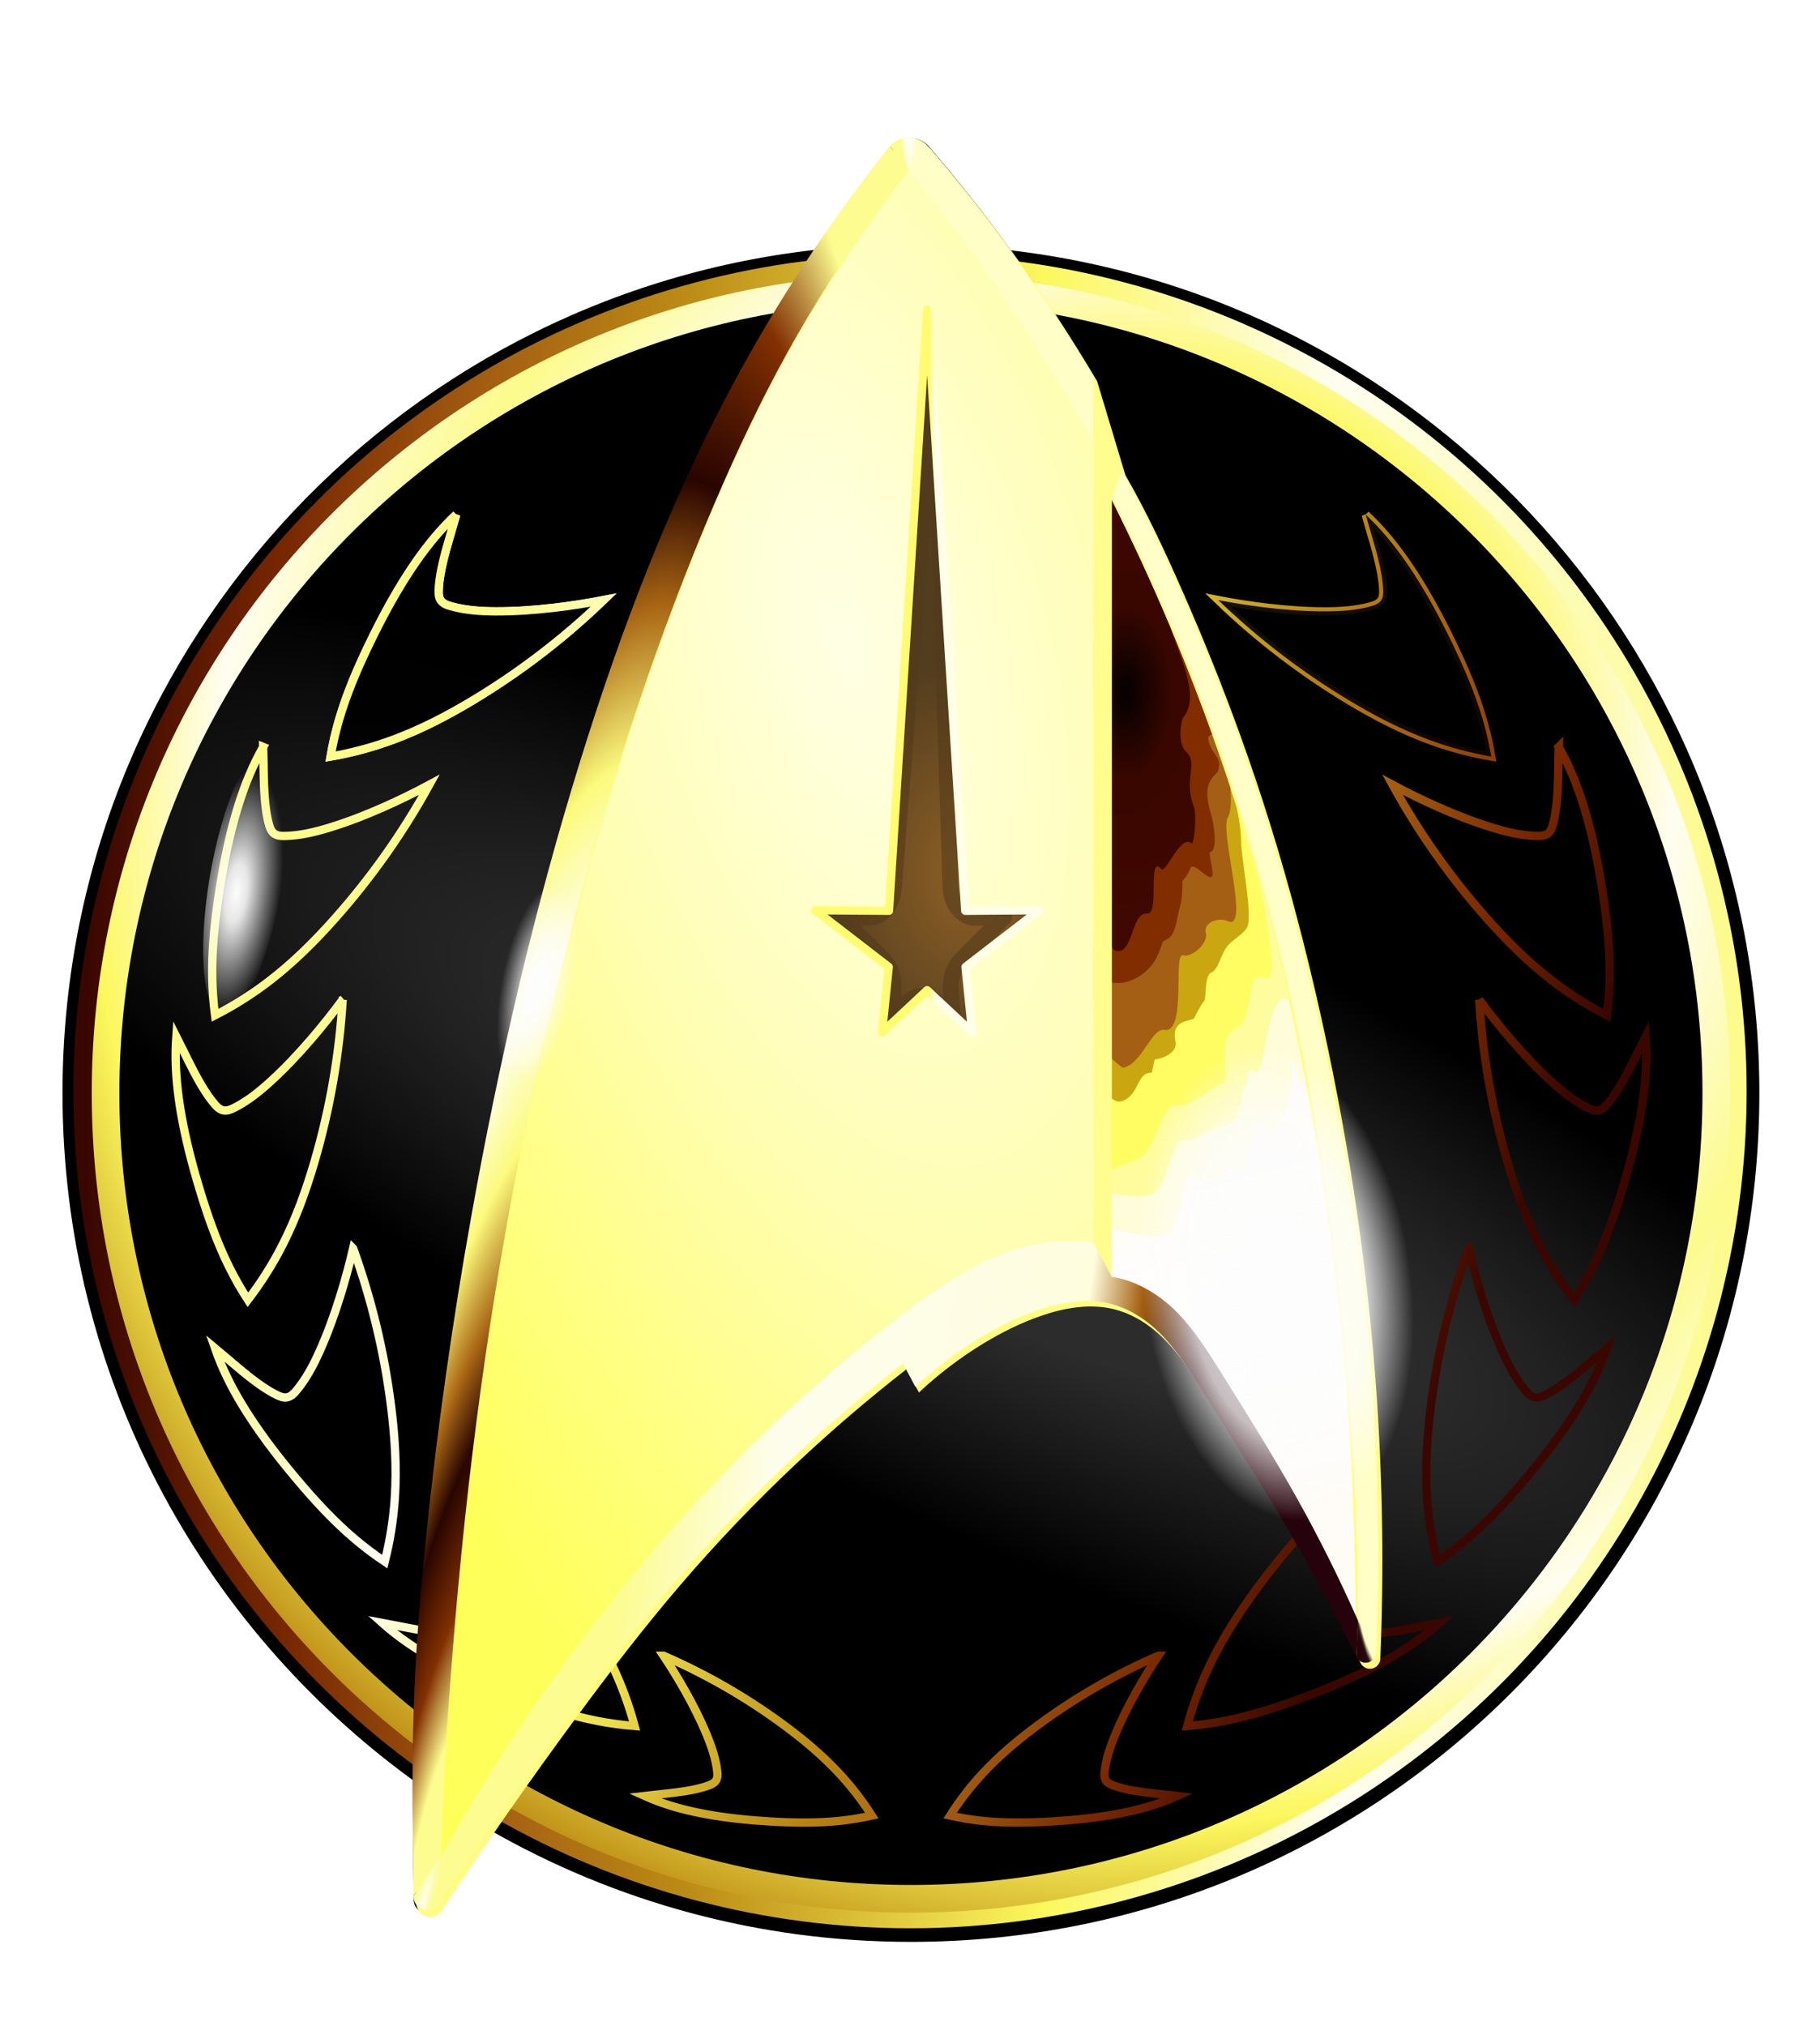
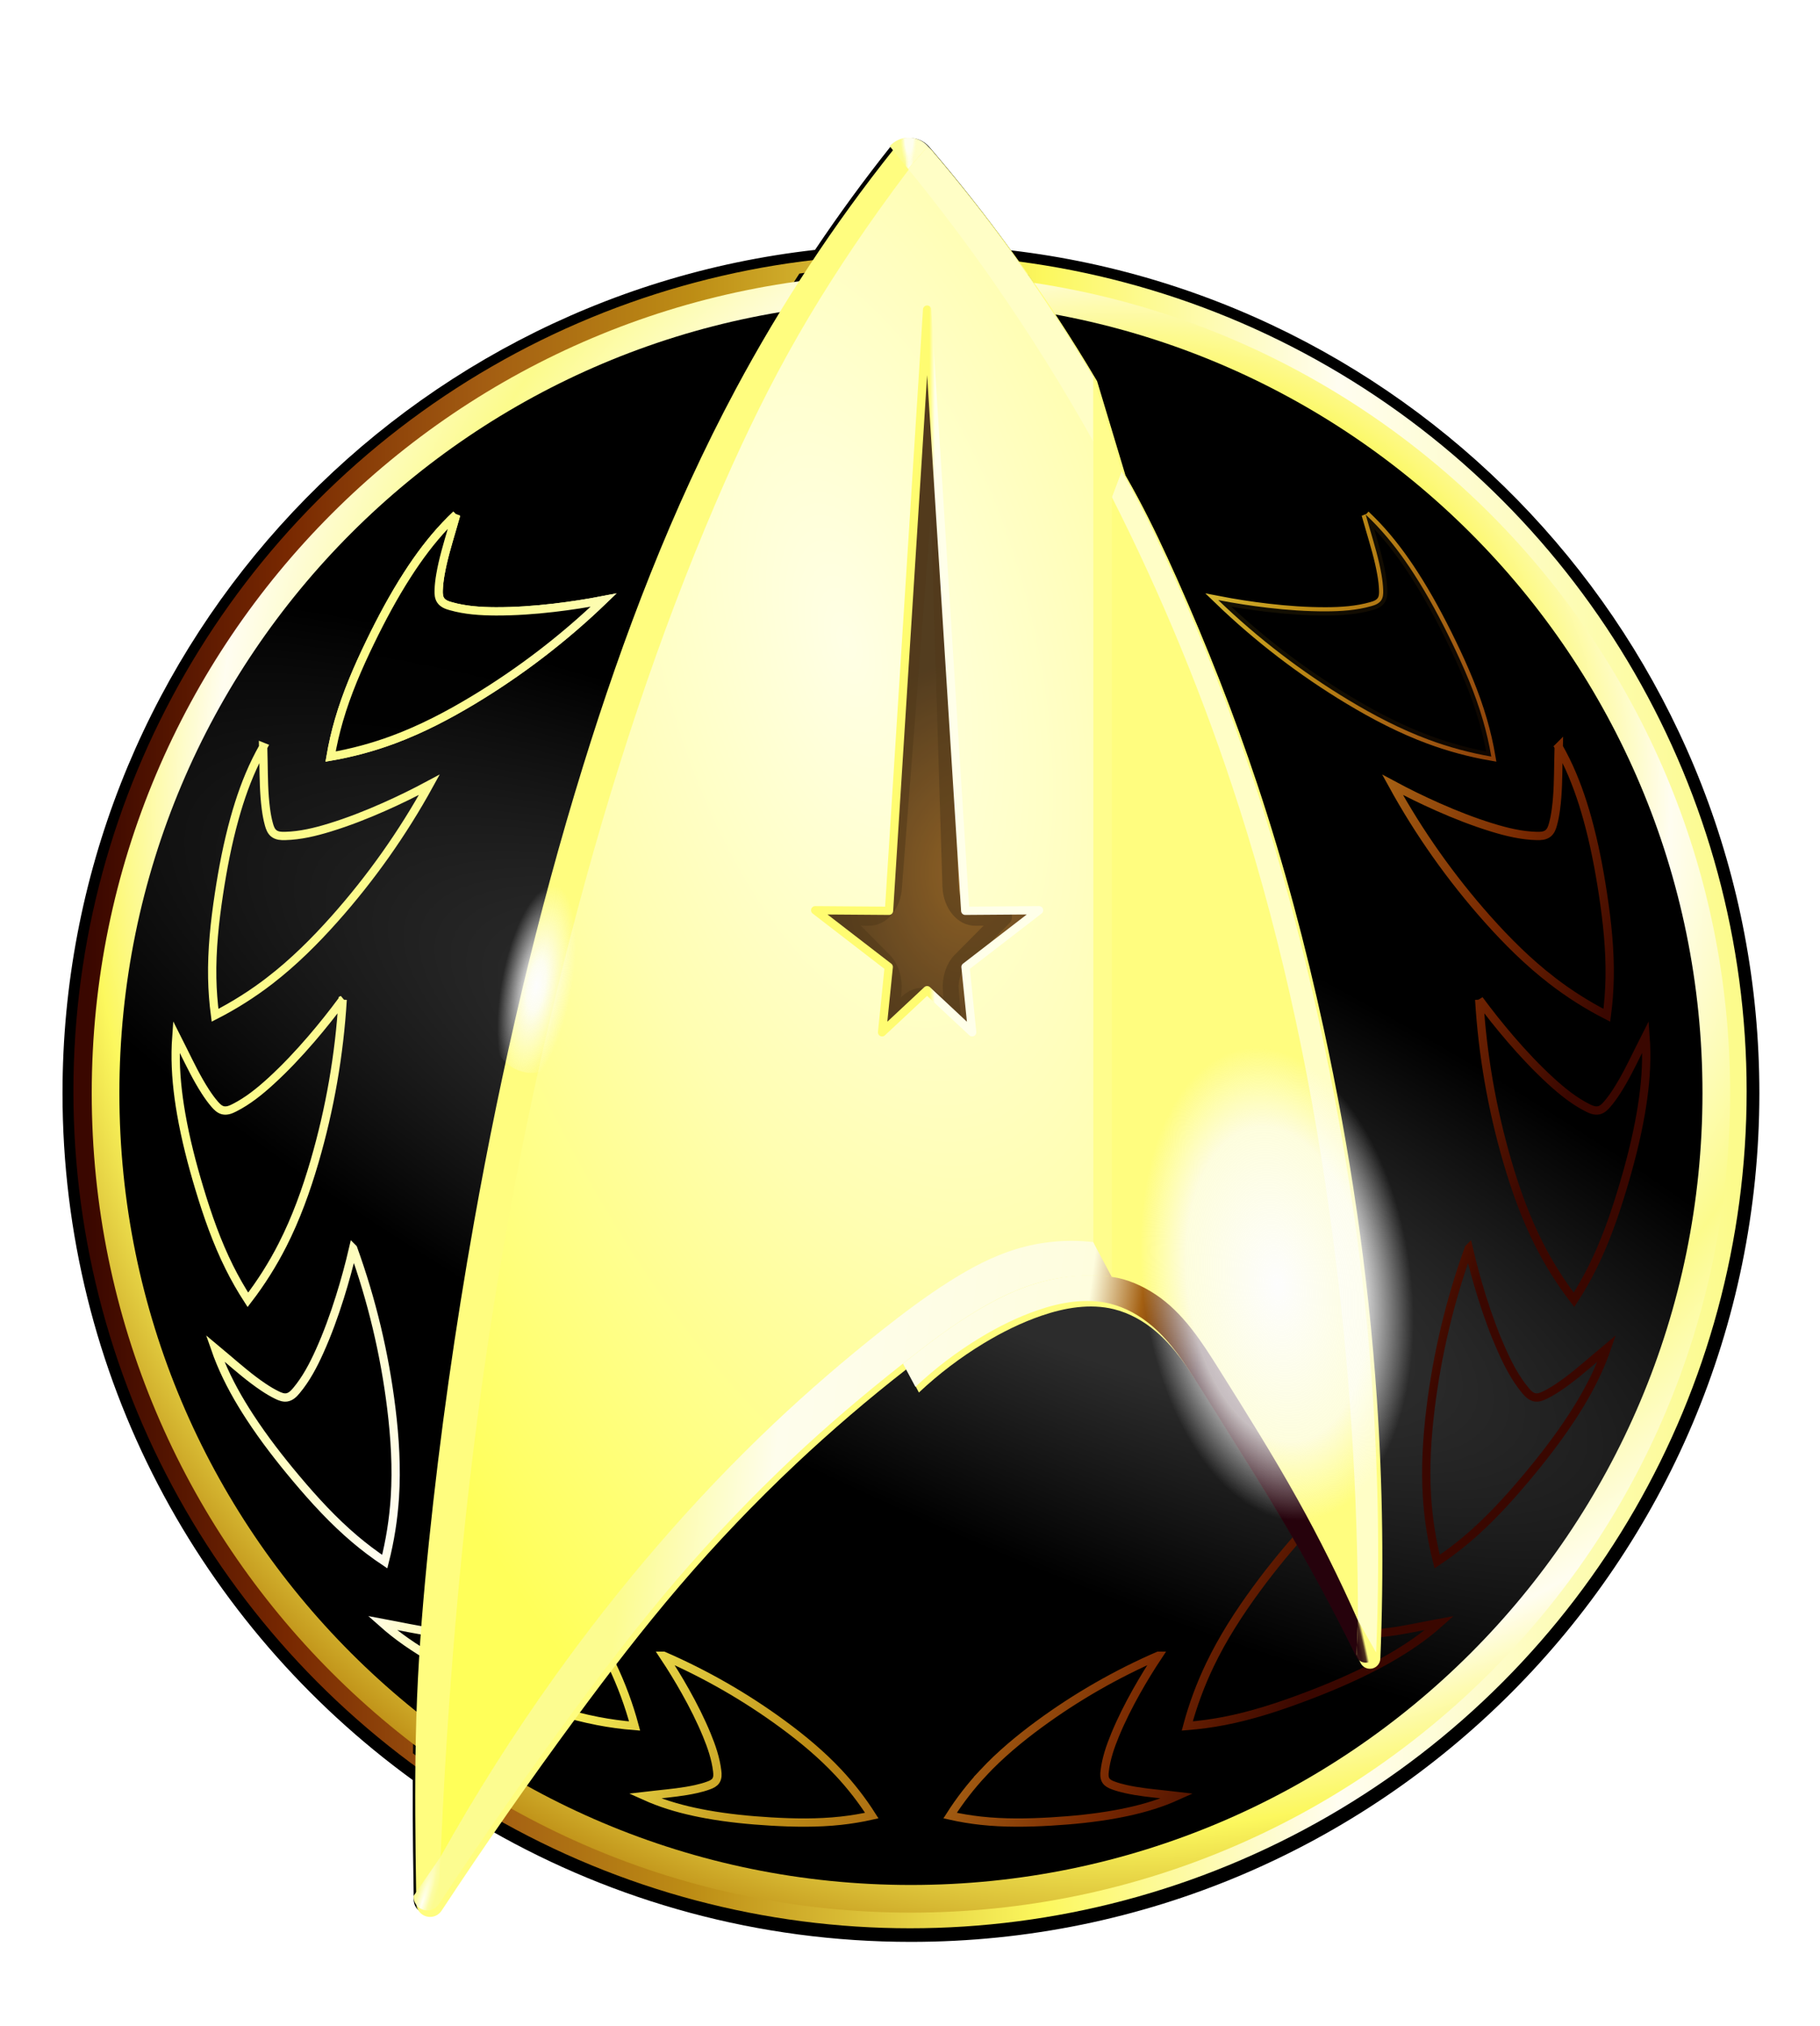
<svg xmlns="http://www.w3.org/2000/svg" xmlns:ns1="http://sodipodi.sourceforge.net/DTD/sodipodi-0.dtd" xmlns:ns2="http://www.inkscape.org/namespaces/inkscape" xmlns:xlink="http://www.w3.org/1999/xlink" width="87.196mm" height="97.035mm" viewBox="0 0 87.196 97.035" version="1.1" id="svg61" ns1:docname="DSC Delta Command neu5 ADM.svg" style="enable-background:new" ns2:version="0.92.2 (5c3e80d, 2017-08-06)">
  <defs id="defs55">
    <linearGradient id="linearGradient1378" ns2:collect="always">
      <stop id="stop1372" offset="0" style="stop-color:#2c2c2c;stop-opacity:1" />
      <stop style="stop-color:#2c2c2c;stop-opacity:1" offset="0.37" id="stop1374" />
      <stop id="stop1376" offset="1" style="stop-color:#000000;stop-opacity:1" />
    </linearGradient>
    <linearGradient ns2:collect="always" id="linearGradient268">
      <stop style="stop-color:#3a0700;stop-opacity:1" offset="0" id="stop264" />
      <stop id="stop272" offset="0.121" style="stop-color:#782801;stop-opacity:1" />
      <stop style="stop-color:#a35d12;stop-opacity:1" offset="0.241" id="stop274" />
      <stop id="stop276" offset="0.368" style="stop-color:#bd8d15;stop-opacity:1" />
      <stop style="stop-color:#fcf85e;stop-opacity:1" offset="0.581" id="stop278" />
      <stop id="stop280" offset="0.76" style="stop-color:#fffdf0;stop-opacity:1" />
      <stop style="stop-color:#fcfb8c;stop-opacity:1" offset="1" id="stop266" />
    </linearGradient>
    <linearGradient id="linearGradient1051" ns2:collect="always">
      <stop style="stop-color:#fefeef;stop-opacity:1" offset="0" id="stop1043" />
      <stop style="stop-color:#fefeef;stop-opacity:1" offset="0.5" id="stop1045" />
      <stop id="stop1049" offset="1" style="stop-color:#fffec6;stop-opacity:0" />
    </linearGradient>
    <linearGradient ns2:collect="always" id="linearGradient1027">
      <stop id="stop1025" offset="0" style="stop-color:#ffffe9;stop-opacity:1" />
      <stop id="stop1023" offset="1" style="stop-color:#fffc71;stop-opacity:1;" />
    </linearGradient>
    <linearGradient id="linearGradient1021" ns2:collect="always">
      <stop id="stop1015" offset="0" style="stop-color:#fdfdfd;stop-opacity:1;" />
      <stop style="stop-color:#fdfdfd;stop-opacity:0.9" offset="0.244" id="stop1017" />
      <stop id="stop1019" offset="1" style="stop-color:#fdfdfd;stop-opacity:0;" />
    </linearGradient>
    <linearGradient ns2:collect="always" id="linearGradient133">
      <stop id="stop123" offset="0" style="stop-color:#26020c;stop-opacity:1" />
      <stop style="stop-color:#a46012;stop-opacity:1" offset="0.118" id="stop125" />
      <stop style="stop-color:#fefdde;stop-opacity:1" offset="0.215" id="stop127" />
      <stop id="stop129" offset="0.749" style="stop-color:#fefdec;stop-opacity:1" />
      <stop id="stop131" offset="1" style="stop-color:#fcfc90;stop-opacity:1" />
    </linearGradient>
    <linearGradient ns2:collect="always" id="linearGradient2501">
      <stop style="stop-color:#fdfdfd;stop-opacity:1;" offset="0" id="stop2497" />
      <stop id="stop2505" offset="0.667" style="stop-color:#fdfdfd;stop-opacity:0.75" />
      <stop style="stop-color:#fdfdfd;stop-opacity:0;" offset="1" id="stop2499" />
    </linearGradient>
    <linearGradient ns2:collect="always" id="linearGradient2343">
      <stop style="stop-color:#72390f;stop-opacity:1" offset="0" id="stop2337" />
      <stop id="stop2341" offset="1" style="stop-color:#280c08;stop-opacity:1" />
    </linearGradient>
    <linearGradient id="linearGradient2189" ns2:collect="always">
      <stop id="stop2185" offset="0" style="stop-color:#26020c;stop-opacity:1" />
      <stop style="stop-color:#26020c;stop-opacity:0.822" offset="0.68" id="stop2191" />
      <stop id="stop2187" offset="1" style="stop-color:#26020c;stop-opacity:0" />
    </linearGradient>
    <linearGradient ns2:collect="always" id="linearGradient2175">
      <stop style="stop-color:#fffec6;stop-opacity:1" offset="0" id="stop2171" />
      <stop id="stop2193" offset="0.558" style="stop-color:#fffec6;stop-opacity:1" />
      <stop style="stop-color:#25170d;stop-opacity:1" offset="1" id="stop2173" />
    </linearGradient>
    <linearGradient id="linearGradient1912" ns2:collect="always">
      <stop id="stop1906" offset="0" style="stop-color:#fffff3;stop-opacity:1" />
      <stop style="stop-color:#fcfca3;stop-opacity:1" offset="0.605" id="stop1908" />
      <stop id="stop1910" offset="1" style="stop-color:#fcfc90;stop-opacity:1" />
    </linearGradient>
    <linearGradient id="linearGradient1892" ns2:collect="always">
      <stop id="stop1882" offset="0" style="stop-color:#fcfc90;stop-opacity:1" />
      <stop style="stop-color:#fcfc90;stop-opacity:1" offset="0.164" id="stop1894" />
      <stop id="stop2120" offset="0.325" style="stop-color:#823002;stop-opacity:1" />
      <stop id="stop1886" offset="0.515" style="stop-color:#290500;stop-opacity:1" />
      <stop style="stop-color:#a96614;stop-opacity:1" offset="0.649" id="stop2163" />
      <stop style="stop-color:#fcfb7d;stop-opacity:1" offset="0.819" id="stop1888" />
      <stop id="stop1890" offset="1" style="stop-color:#fefeef;stop-opacity:1" />
    </linearGradient>
    <linearGradient ns2:collect="always" id="linearGradient1796">
      <stop style="stop-color:#fcfc90;stop-opacity:1" offset="0" id="stop1792" />
      <stop id="stop1033" offset="0.133" style="stop-color:#fdfdbf;stop-opacity:1;" />
      <stop id="stop1031" offset="0.5" style="stop-color:#fefeef;stop-opacity:1" />
      <stop style="stop-color:#fefeda;stop-opacity:1;" offset="0.921" id="stop1035" />
      <stop style="stop-color:#fffec6;stop-opacity:1" offset="1" id="stop1794" />
    </linearGradient>
    <linearGradient ns2:collect="always" id="linearGradient1762">
      <stop style="stop-color:#ffffff;stop-opacity:1" offset="0" id="stop1758" />
      <stop id="stop1800" offset="0.433" style="stop-color:#fffebf;stop-opacity:1" />
      <stop style="stop-color:#ffff50;stop-opacity:1" offset="1" id="stop1760" />
    </linearGradient>
    <radialGradient ns2:collect="always" xlink:href="#linearGradient1912" id="radialGradient1790" cx="83.549" cy="196.976" fx="83.549" fy="196.976" r="0.64" gradientTransform="matrix(0.794,0.256,-1.764,5.463,364.299,-900.129)" gradientUnits="userSpaceOnUse" />
    <linearGradient ns2:collect="always" xlink:href="#linearGradient1796" id="linearGradient1798" x1="106.319" y1="113.453" x2="106.672" y2="113.453" gradientUnits="userSpaceOnUse" />
    <radialGradient ns2:collect="always" xlink:href="#linearGradient1892" id="radialGradient1880" cx="87.418" cy="184.755" fx="87.418" fy="184.755" r="11.872" gradientTransform="matrix(0.673,0.124,-0.698,3.794,154.06,-515.704)" gradientUnits="userSpaceOnUse" spreadMethod="reflect" />
    <filter ns2:label="Film Grain" ns2:menu="Image Effects" ns2:menu-tooltip="Adds a small scale graininess" style="color-interpolation-filters:sRGB" id="filter1935">
      <feTurbulence type="turbulence" numOctaves="10" baseFrequency="1 0.001" seed="0" result="result0" id="feTurbulence1925" />
      <feColorMatrix result="result4" values="0" type="saturate" id="feColorMatrix1927" />
      <feComposite in="SourceGraphic" in2="result4" operator="arithmetic" k1="1.25" k2="0.5" k3="0.5" result="result2" id="feComposite1929" k4="0" />
      <feBlend result="result5" mode="multiply" in="result2" in2="SourceGraphic" id="feBlend1931" />
      <feComposite in="result5" in2="SourceGraphic" operator="in" result="result3" id="feComposite1933" />
    </filter>
    <linearGradient y2="171.144" x2="191.287" y1="295.899" x1="225.739" gradientTransform="translate(-2.4976656e-4,-0.556)" gradientUnits="userSpaceOnUse" id="linearGradient7023" xlink:href="#linearGradient4767" ns2:collect="always" />
    <linearGradient id="linearGradient4767" ns2:collect="always">
      <stop id="stop4759" offset="0" style="stop-color:#fffbf5;stop-opacity:1" />
      <stop style="stop-color:#ffffff;stop-opacity:1" offset="0.478" id="stop4761" />
      <stop id="stop4765" offset="1" style="stop-color:#fffbf5;stop-opacity:1" />
    </linearGradient>
    <filter ns2:collect="always" style="color-interpolation-filters:sRGB" id="filter8190-6" x="-0.072" width="1.143" y="-0.024" height="1.048">
      <feGaussianBlur ns2:collect="always" stdDeviation="7.64" id="feGaussianBlur8192-4" />
    </filter>
    <filter ns2:collect="always" style="color-interpolation-filters:sRGB" id="filter8178-9" x="-0.147" width="1.293" y="-0.048" height="1.095">
      <feGaussianBlur ns2:collect="always" stdDeviation="3.802" id="feGaussianBlur8180-4" />
    </filter>
    <filter ns2:collect="always" style="color-interpolation-filters:sRGB" id="filter8174-6" x="-0.15" width="1.3" y="-0.047" height="1.095">
      <feGaussianBlur ns2:collect="always" stdDeviation="13.507" id="feGaussianBlur8176-4" />
    </filter>
    <filter ns2:collect="always" style="color-interpolation-filters:sRGB" id="filter8170-4" x="-0.152" width="1.305" y="-0.047" height="1.094">
      <feGaussianBlur ns2:collect="always" stdDeviation="3.308" id="feGaussianBlur8172-9" />
    </filter>
    <filter ns2:collect="always" style="color-interpolation-filters:sRGB" id="filter8166-3" x="-0.203" width="1.406" y="-0.063" height="1.126">
      <feGaussianBlur ns2:collect="always" stdDeviation="15.428" id="feGaussianBlur8168-6" />
    </filter>
    <filter ns2:collect="always" style="color-interpolation-filters:sRGB" id="filter8162-0" x="-0.133" width="1.266" y="-0.049" height="1.099">
      <feGaussianBlur ns2:collect="always" stdDeviation="10.983" id="feGaussianBlur8164-8" />
    </filter>
    <radialGradient r="28.557" fy="245.137" fx="454.654" cy="245.137" cx="454.654" gradientTransform="matrix(5.144,1.4948699e-6,-3.2842271e-6,9.665,-1511.21,-1695.307)" gradientUnits="userSpaceOnUse" id="radialGradient6544" xlink:href="#linearGradient5776" ns2:collect="always" />
    <linearGradient id="linearGradient5776" ns2:collect="always">
      <stop id="stop5772" offset="0" style="stop-color:#040000;stop-opacity:1" />
      <stop style="stop-color:#390700;stop-opacity:1;" offset="0.328" id="stop5810" />
      <stop style="stop-color:#410800;stop-opacity:1" offset="1" id="stop5808" />
    </linearGradient>
    <filter ns2:collect="always" style="color-interpolation-filters:sRGB" id="filter8158-4" x="-0.177" width="1.354" y="-0.055" height="1.11">
      <feGaussianBlur ns2:collect="always" stdDeviation="10.743" id="feGaussianBlur8160-0" />
    </filter>
    <clipPath clipPathUnits="userSpaceOnUse" id="clipPath2106">
-       <path style="display:inline;overflow:visible;opacity:1;fill:#000000;fill-opacity:1;stroke:none;stroke-width:0.265px;stroke-linecap:butt;stroke-linejoin:round;stroke-opacity:1;enable-background:new" d="m 165.282,221.289 c 4.291,0.608 8.365,2.425 11.981,4.816 7.619,5.038 12.708,13.014 17.569,20.752 7.36,11.714 14.723,23.434 21.464,35.515 6.027,10.8 11.552,21.88 16.551,33.194 C 232.835,280.471 230.543,245.377 225.99,210.579 220.744,170.478 212.478,130.72 200.14,92.209 190.798,63.051 179.13,34.641 165.282,7.338 Z" id="path2108" ns2:connector-curvature="0" ns2:label="Ausschneidemaske" />
-     </clipPath>
+       </clipPath>
    <radialGradient ns2:collect="always" xlink:href="#linearGradient2175" id="radialGradient2179" cx="129.225" cy="185.189" fx="129.225" fy="185.189" r="0.469" gradientTransform="matrix(0.966,-0.421,3.145,7.224,-578.402,-1098.14)" gradientUnits="userSpaceOnUse" />
    <radialGradient ns2:collect="always" xlink:href="#linearGradient2189" id="radialGradient2183" gradientUnits="userSpaceOnUse" gradientTransform="matrix(0.812,-0.188,2.062,8.914,-357.867,-1440.755)" cx="128.302" cy="185.043" fx="128.302" fy="185.043" r="0.469" />
    <filter ns2:collect="always" style="color-interpolation-filters:sRGB" id="filter2279" x="-0.13" width="1.261" y="-0.039" height="1.078">
      <feGaussianBlur ns2:collect="always" stdDeviation="0.307" id="feGaussianBlur2281" />
    </filter>
    <clipPath clipPathUnits="userSpaceOnUse" id="clipPath2284">
      <path ns2:label="Ausschneidemaske" style="display:inline;opacity:1;vector-effect:none;fill:#000000;fill-opacity:1;stroke:#000000;stroke-width:0.265;stroke-linecap:butt;stroke-linejoin:round;stroke-miterlimit:30;stroke-dasharray:none;stroke-dashoffset:0;stroke-opacity:1;enable-background:new" d="m 109.011,154.827 -0.287,-2.597 3.17,-2.254 -3.181,0.022 -1.643,-23.899 -1.643,23.899 -3.181,-0.022 3.17,2.254 -0.287,2.597 1.941,-1.673 z" id="path2286" ns2:connector-curvature="0" ns1:nodetypes="ccccccccccc" />
    </clipPath>
    <radialGradient ns2:collect="always" xlink:href="#linearGradient2343" id="radialGradient2335" cx="108.1" cy="140.551" fx="108.1" fy="140.551" r="5.362" gradientTransform="matrix(1.369,0,0,1.879,-38.685,-116.109)" gradientUnits="userSpaceOnUse" />
    <linearGradient ns2:collect="always" xlink:href="#linearGradient133" id="linearGradient2345" gradientUnits="userSpaceOnUse" x1="117.613" y1="191.631" x2="91.838" y2="188.142" />
    <radialGradient ns2:collect="always" xlink:href="#linearGradient1762" id="radialGradient2362" gradientUnits="userSpaceOnUse" gradientTransform="matrix(5.173,-1.386,2.96,11.046,-885.905,-1318.042)" cx="107.423" cy="143.951" fx="107.423" fy="143.951" r="23.131" />
    <radialGradient ns2:collect="always" xlink:href="#linearGradient2501" id="radialGradient2503" cx="113.021" cy="260.977" fx="113.021" fy="260.977" r="27.732" gradientTransform="matrix(0.275,0,0,0.383,23.722,126.179)" gradientUnits="userSpaceOnUse" />
    <radialGradient ns2:collect="always" xlink:href="#linearGradient1021" id="radialGradient1013" gradientUnits="userSpaceOnUse" gradientTransform="matrix(0.061,0.002,-0.001,0.177,107.588,97.042)" cx="107.021" cy="264.734" fx="107.021" fy="264.734" r="27.732" />
    <linearGradient ns2:collect="always" xlink:href="#linearGradient1027" id="linearGradient1029" x1="107.727" y1="148.657" x2="107.469" y2="148.657" gradientUnits="userSpaceOnUse" />
    <radialGradient ns2:collect="always" xlink:href="#linearGradient1051" id="radialGradient1039" cx="106.404" cy="113.082" fx="106.404" fy="113.082" r="0.915" gradientTransform="matrix(0.442,4.2933583e-6,-1.5409504e-5,1.585,59.46,-66.43)" gradientUnits="userSpaceOnUse" />
    <filter ns2:collect="always" style="color-interpolation-filters:sRGB" id="filter237" x="-0.272" width="1.544" y="-0.157" height="1.315">
      <feGaussianBlur ns2:collect="always" stdDeviation="1.643" id="feGaussianBlur239" />
    </filter>
    <filter ns2:collect="always" style="color-interpolation-filters:sRGB" id="filter245" x="-0.093" width="1.187" y="-0.058" height="1.116">
      <feGaussianBlur ns2:collect="always" stdDeviation="0.234" id="feGaussianBlur247" />
    </filter>
    <radialGradient ns2:collect="always" xlink:href="#linearGradient268" id="radialGradient270" cx="88.41" cy="207.447" fx="88.41" fy="207.447" r="132.935" gradientTransform="matrix(0.865,-0.482,0.48,0.861,-31.045,15.56)" gradientUnits="userSpaceOnUse" spreadMethod="reflect" />
    <linearGradient ns2:collect="always" xlink:href="#linearGradient268" id="linearGradient1132" x1="220.893" y1="217.592" x2="24.243" y2="131.164" gradientUnits="userSpaceOnUse" />
    <filter ns2:collect="always" style="color-interpolation-filters:sRGB" id="filter1190" x="-0.023" width="1.045" y="-0.025" height="1.051">
      <feGaussianBlur ns2:collect="always" stdDeviation="2.511" id="feGaussianBlur1192" />
    </filter>
    <filter ns2:collect="always" style="color-interpolation-filters:sRGB" id="filter1199" x="-0.047" width="1.094" y="-0.029" height="1.058">
      <feGaussianBlur ns2:collect="always" stdDeviation="3.409" id="feGaussianBlur1201" />
    </filter>
    <linearGradient ns2:collect="always" xlink:href="#linearGradient268" id="linearGradient1209" x1="68.411" y1="158.484" x2="144.665" y2="158.484" gradientUnits="userSpaceOnUse" gradientTransform="matrix(1.034,0,0,1.034,-3.617,-5.38)" />
    <filter ns2:collect="always" style="color-interpolation-filters:sRGB" id="filter1254" x="-0.062" width="1.124" y="-0.058" height="1.116">
      <feGaussianBlur ns2:collect="always" stdDeviation="7.91" id="feGaussianBlur1256" />
    </filter>
    <linearGradient ns2:collect="always" xlink:href="#linearGradient133" id="linearGradient1258" gradientUnits="userSpaceOnUse" x1="117.613" y1="191.631" x2="91.838" y2="188.142" />
    <radialGradient ns2:collect="always" xlink:href="#linearGradient1021" id="radialGradient1339" gradientUnits="userSpaceOnUse" gradientTransform="matrix(0.085,-1.6108554e-4,0.007,0.23,102.802,83.159)" cx="107.021" cy="264.734" fx="107.021" fy="264.734" r="27.732" />
    <radialGradient ns2:collect="always" xlink:href="#linearGradient1378" id="radialGradient1380" cx="134.179" cy="237.983" fx="134.179" fy="237.983" r="143.105" gradientTransform="matrix(1.369,0.642,-0.179,0.382,-19.638,44.08)" gradientUnits="userSpaceOnUse" />
  </defs>
  <ns1:namedview id="base" pagecolor="#ffffff" bordercolor="#666666" borderopacity="1.0" ns2:pageopacity="0" ns2:pageshadow="2" ns2:zoom="0.35" ns2:cx="400" ns2:cy="560" ns2:document-units="mm" ns2:current-layer="layer1" showgrid="false" ns2:lockguides="false" ns2:snap-smooth-nodes="true" ns2:snap-global="false" ns2:object-paths="true" fit-margin-top="0" fit-margin-left="0" fit-margin-right="0" fit-margin-bottom="0" ns2:pagecheckerboard="true" showborder="true" showguides="true" ns2:guide-bbox="true" />
  <g ns2:label="Ebene 1" ns2:groupmode="layer" id="layer1" transform="translate(-62.939,-106.215)">
    <path style="display:inline;overflow:visible;opacity:1;vector-effect:none;fill:#000000;fill-opacity:1;stroke:none;stroke-width:1px;stroke-linecap:butt;stroke-linejoin:round;stroke-miterlimit:4;stroke-dasharray:none;stroke-dashoffset:0;stroke-opacity:1;filter:url(#filter1254);enable-background:new" d="m 107.227,32.094 c -1.259,0.034 -2.492,0.609 -3.33,1.551 -4.811,6.037 -9.361,12.279 -13.668,18.686 -76.525,8.62 -136.049,73.586 -136.049,152.406 0,51.031 24.956,96.251 63.316,124.139 -0.017,4.284 0.007,8.568 0.057,12.852 0.034,2.883 0.075,5.766 0.125,8.648 -0.03,0.568 0.143,1.144 0.479,1.604 h -0.002 c 0.335,0.459 0.833,0.798 1.383,0.941 0.512,0.134 1.066,0.1 1.557,-0.098 0.491,-0.198 0.916,-0.557 1.193,-1.008 3.055,-4.638 6.172,-9.235 9.322,-13.809 22.398,12.799 48.326,20.119 75.959,20.119 84.684,0 153.389,-68.705 153.389,-153.389 0,-78.568 -59.142,-143.37 -135.312,-152.322 -0.003,-0.004 -0.005,-0.008 -0.008,-0.012 -4.683,-6.451 -9.63,-12.711 -14.822,-18.758 -0.895,-1.006 -2.243,-1.588 -3.588,-1.551 z" transform="matrix(0.265,0,0,0.265,78.076,104.315)" id="path1241" ns2:connector-curvature="0" />
    <circle style="display:inline;opacity:1;vector-effect:none;fill:none;fill-opacity:1;fill-rule:nonzero;stroke:url(#linearGradient1209);stroke-width:1.323;stroke-linecap:round;stroke-linejoin:round;stroke-miterlimit:4;stroke-dasharray:none;stroke-dashoffset:0;stroke-opacity:1;marker:none;paint-order:fill markers stroke" id="circle4956" cx="106.538" cy="158.484" r="39.421" ns2:label="circle4956" />
    <path style="fill:#000000;fill-opacity:1;stroke:#000000;stroke-width:2;stroke-linecap:butt;stroke-linejoin:miter;stroke-miterlimit:4;stroke-dasharray:none;stroke-opacity:1;filter:url(#filter1190)" d="m 25.355,100.174 c -0.667,0.626 -1.316,1.272 -1.945,1.936 -2.581,2.724 -4.825,5.749 -6.854,8.898 -2.515,3.905 -4.708,8.004 -6.732,12.176 -2.223,4.58 -4.252,9.27 -5.666,14.146 -0.627,2.163 -1.134,4.358 -1.514,6.574 3.863,-0.668 7.669,-1.694 11.352,-3.061 5.032,-1.868 9.82,-4.362 14.424,-7.133 8.508,-5.12 16.44,-11.203 23.592,-18.09 -2.987,0.578 -5.994,1.044 -9.014,1.395 -3.48,0.405 -6.978,0.655 -10.475,0.645 -2.747,-0.011 -5.514,-0.189 -8.145,-0.936 -0.35,-0.097 -0.7,-0.207 -1.021,-0.375 -0.321,-0.168 -0.615,-0.398 -0.814,-0.699 -0.169,-0.255 -0.265,-0.549 -0.312,-0.852 -0.048,-0.302 -0.05,-0.611 -0.041,-0.918 0.026,-0.96 0.148,-1.917 0.311,-2.865 0.482,-2.807 1.321,-5.544 2.121,-8.283 0.249,-0.852 0.493,-1.705 0.734,-2.559 z m 164.43,0 c 0.242,0.854 0.486,1.707 0.734,2.559 0.8,2.739 1.639,5.476 2.121,8.283 0.163,0.948 0.284,1.906 0.311,2.865 0.009,0.307 0.007,0.616 -0.041,0.918 -0.047,0.303 -0.144,0.597 -0.312,0.852 -0.2,0.301 -0.494,0.531 -0.814,0.699 -0.321,0.168 -0.669,0.278 -1.02,0.375 -2.631,0.747 -5.4,0.924 -8.146,0.936 -3.496,0.011 -6.995,-0.24 -10.475,-0.645 -3.019,-0.35 -6.026,-0.816 -9.014,-1.395 7.152,6.887 15.085,12.97 23.594,18.09 4.604,2.771 9.39,5.265 14.422,7.133 3.683,1.367 7.489,2.393 11.352,3.061 -0.38,-2.216 -0.886,-4.411 -1.514,-6.574 -1.414,-4.877 -3.443,-9.567 -5.666,-14.146 -2.025,-4.172 -4.219,-8.271 -6.734,-12.176 -2.029,-3.149 -4.271,-6.175 -6.852,-8.898 -0.63,-0.664 -1.278,-1.309 -1.945,-1.936 z M -9.541,142.162 c -0.451,0.796 -0.879,1.605 -1.283,2.426 -1.656,3.367 -2.898,6.921 -3.9,10.531 -1.243,4.475 -2.121,9.042 -2.816,13.627 -0.763,5.033 -1.308,10.113 -1.211,15.189 0.043,2.252 0.213,4.498 0.508,6.727 3.491,-1.784 6.821,-3.892 9.932,-6.291 v -0.004 C -4.062,181.09 -0.232,177.286 3.342,173.273 9.946,165.858 15.715,157.695 20.5,148.996 c -2.681,1.439 -5.414,2.776 -8.193,4.008 -3.203,1.419 -6.468,2.698 -9.811,3.725 -2.626,0.806 -5.323,1.457 -8.057,1.525 -0.364,0.011 -0.729,0.008 -1.086,-0.055 -0.356,-0.064 -0.704,-0.195 -0.984,-0.424 -0.237,-0.192 -0.418,-0.446 -0.553,-0.721 -0.136,-0.274 -0.228,-0.568 -0.311,-0.863 -0.26,-0.924 -0.427,-1.874 -0.553,-2.828 -0.373,-2.824 -0.386,-5.688 -0.436,-8.541 -0.015,-0.887 -0.036,-1.773 -0.059,-2.66 z m 234.223,0 c -0.023,0.887 -0.043,1.773 -0.059,2.66 -0.05,2.853 -0.062,5.717 -0.436,8.541 -0.126,0.954 -0.293,1.904 -0.553,2.828 -0.083,0.296 -0.175,0.589 -0.311,0.863 -0.135,0.275 -0.316,0.529 -0.553,0.721 -0.28,0.229 -0.628,0.36 -0.984,0.424 -0.357,0.062 -0.722,0.066 -1.086,0.055 -2.734,-0.068 -5.431,-0.719 -8.057,-1.525 -3.343,-1.026 -6.608,-2.306 -9.811,-3.725 -2.779,-1.231 -5.512,-2.569 -8.193,-4.008 4.785,8.699 10.554,16.862 17.158,24.277 3.574,4.013 7.404,7.817 11.654,11.094 v 0.004 c 3.111,2.399 6.441,4.507 9.932,6.291 0.295,-2.229 0.465,-4.475 0.508,-6.727 0.097,-5.077 -0.448,-10.156 -1.211,-15.189 -0.695,-4.585 -1.574,-9.152 -2.816,-13.627 -1.002,-3.61 -2.245,-7.164 -3.9,-10.531 -0.404,-0.821 -0.832,-1.63 -1.283,-2.426 z M 4.83,187.834 c -1.805,2.449 -3.701,4.829 -5.684,7.133 -2.285,2.655 -4.686,5.212 -7.266,7.572 -2.027,1.854 -4.183,3.6 -6.623,4.834 -0.324,0.164 -0.656,0.319 -1.006,0.414 -0.35,0.094 -0.721,0.125 -1.072,0.039 -0.296,-0.072 -0.569,-0.226 -0.809,-0.416 -0.24,-0.19 -0.449,-0.415 -0.65,-0.646 -0.631,-0.723 -1.19,-1.509 -1.713,-2.316 -1.548,-2.391 -2.788,-4.973 -4.057,-7.529 -0.394,-0.795 -0.791,-1.587 -1.191,-2.379 -0.066,0.913 -0.106,1.827 -0.119,2.742 -0.052,3.752 0.35,7.497 0.992,11.188 0.796,4.576 1.96,9.075 3.299,13.516 1.469,4.874 3.155,9.698 5.42,14.242 1.004,2.016 2.122,3.972 3.344,5.859 2.388,-3.108 4.492,-6.441 6.273,-9.941 v -0.002 c 2.434,-4.783 4.262,-9.863 5.77,-15.02 2.787,-9.531 4.499,-19.378 5.092,-29.289 z m 205.48,0 c 0.592,9.911 2.305,19.758 5.092,29.289 1.508,5.157 3.335,10.239 5.77,15.021 1.782,3.5 3.885,6.833 6.273,9.941 1.222,-1.887 2.339,-3.844 3.344,-5.859 2.265,-4.545 3.951,-9.368 5.42,-14.242 1.338,-4.44 2.502,-8.94 3.299,-13.516 0.642,-3.691 1.046,-7.435 0.994,-11.188 -0.014,-0.915 -0.055,-1.83 -0.121,-2.742 -0.401,0.791 -0.797,1.584 -1.191,2.379 -1.268,2.556 -2.509,5.138 -4.057,7.529 -0.523,0.808 -1.082,1.593 -1.713,2.316 -0.201,0.232 -0.41,0.456 -0.65,0.646 -0.24,0.19 -0.512,0.344 -0.809,0.416 -0.351,0.086 -0.723,0.055 -1.072,-0.039 -0.35,-0.095 -0.682,-0.25 -1.006,-0.414 -2.44,-1.234 -4.596,-2.98 -6.623,-4.834 -2.58,-2.36 -4.981,-4.917 -7.266,-7.572 -1.982,-2.304 -3.879,-4.683 -5.684,-7.133 z M 6.727,232.797 c -0.69,2.963 -1.49,5.899 -2.4,8.799 -1.049,3.342 -2.243,6.64 -3.68,9.828 -1.128,2.504 -2.42,4.961 -4.174,7.059 -0.233,0.279 -0.476,0.552 -0.76,0.777 -0.284,0.225 -0.613,0.399 -0.969,0.459 -0.301,0.05 -0.611,0.02 -0.906,-0.065 -0.295,-0.079 -0.579,-0.205 -0.855,-0.338 -0.866,-0.415 -1.689,-0.916 -2.488,-1.451 -2.367,-1.584 -4.525,-3.466 -6.701,-5.312 -0.676,-0.574 -1.356,-1.144 -2.037,-1.713 0.3,0.865 0.625,1.721 0.975,2.566 1.436,3.467 3.285,6.747 5.334,9.883 2.54,3.888 5.39,7.562 8.375,11.111 3.276,3.896 6.731,7.66 10.607,10.939 1.719,1.454 3.52,2.81 5.389,4.061 0.965,-3.798 1.579,-7.69 1.832,-11.609 0.345,-5.356 0.015,-10.745 -0.639,-16.078 -1.208,-9.856 -3.528,-19.578 -6.902,-28.916 z m 201.687,0 c -3.374,9.338 -5.694,19.06 -6.902,28.916 -0.652,5.333 -0.984,10.722 -0.639,16.078 0.253,3.919 0.867,7.811 1.832,11.609 1.869,-1.25 3.669,-2.606 5.389,-4.061 3.877,-3.279 7.331,-7.043 10.607,-10.939 2.985,-3.549 5.835,-7.223 8.375,-11.111 2.049,-3.136 3.898,-6.416 5.334,-9.883 0.349,-0.846 0.675,-1.702 0.975,-2.566 -0.681,0.569 -1.361,1.139 -2.037,1.713 -2.176,1.847 -4.334,3.728 -6.701,5.312 -0.8,0.535 -1.623,1.037 -2.488,1.451 -0.277,0.133 -0.56,0.259 -0.855,0.338 -0.295,0.085 -0.605,0.115 -0.906,0.065 -0.356,-0.06 -0.685,-0.234 -0.969,-0.459 -0.284,-0.225 -0.527,-0.498 -0.76,-0.777 -1.754,-2.098 -3.045,-4.554 -4.174,-7.059 -1.436,-3.188 -2.631,-6.486 -3.68,-9.828 -0.91,-2.9 -1.711,-5.835 -2.4,-8.799 z M 24.949,272.529 c 0.848,2.922 1.584,5.875 2.209,8.85 0.72,3.428 1.291,6.89 1.598,10.373 0.241,2.736 0.316,5.51 -0.188,8.197 -0.067,0.357 -0.145,0.714 -0.283,1.049 -0.138,0.335 -0.34,0.648 -0.621,0.875 -0.238,0.191 -0.523,0.314 -0.822,0.385 -0.297,0.075 -0.604,0.106 -0.91,0.125 -0.958,0.061 -1.922,0.026 -2.881,-0.049 -2.84,-0.224 -5.642,-0.809 -8.443,-1.355 -0.871,-0.17 -1.743,-0.337 -2.615,-0.5 0.684,0.607 1.387,1.195 2.105,1.762 2.948,2.322 6.165,4.278 9.486,6.012 4.118,2.149 8.401,3.962 12.74,5.598 4.763,1.796 9.618,3.387 14.604,4.352 2.211,0.428 4.442,0.732 6.684,0.908 -1.016,-3.785 -2.384,-7.48 -4.08,-11.021 -2.318,-4.841 -5.239,-9.379 -8.418,-13.711 -5.874,-8.006 -12.654,-15.353 -20.164,-21.848 z m 165.242,0 c -7.51,6.495 -14.29,13.842 -20.164,21.848 -3.179,4.332 -6.1,8.87 -8.418,13.711 -1.696,3.542 -3.066,7.237 -4.082,11.021 2.241,-0.177 4.474,-0.481 6.686,-0.908 4.985,-0.964 9.84,-2.555 14.604,-4.352 4.339,-1.636 8.623,-3.449 12.74,-5.598 3.321,-1.733 6.538,-3.69 9.486,-6.012 0.718,-0.567 1.421,-1.154 2.105,-1.762 -0.872,0.163 -1.744,0.33 -2.615,0.5 -2.801,0.547 -5.604,1.131 -8.443,1.355 -0.959,0.075 -1.923,0.11 -2.881,0.049 -0.306,-0.019 -0.613,-0.05 -0.91,-0.125 -0.299,-0.07 -0.585,-0.194 -0.822,-0.385 -0.281,-0.227 -0.483,-0.54 -0.621,-0.875 -0.138,-0.335 -0.217,-0.692 -0.283,-1.049 -0.504,-2.688 -0.428,-5.461 -0.188,-8.197 0.306,-3.483 0.878,-6.945 1.598,-10.373 0.625,-2.975 1.361,-5.928 2.209,-8.85 z M 62.844,306.41 c 1.403,2.108 2.725,4.267 3.963,6.471 1.426,2.54 2.74,5.143 3.85,7.828 0.872,2.11 1.621,4.291 1.887,6.545 0.036,0.3 0.063,0.601 0.037,0.9 -0.028,0.299 -0.111,0.599 -0.279,0.848 -0.142,0.211 -0.34,0.378 -0.559,0.51 -0.218,0.133 -0.456,0.232 -0.695,0.322 -0.75,0.285 -1.526,0.494 -2.311,0.67 -2.323,0.521 -4.706,0.746 -7.078,1.002 -0.738,0.079 -1.474,0.162 -2.211,0.248 0.697,0.313 1.403,0.606 2.117,0.879 2.93,1.115 5.986,1.875 9.068,2.432 3.821,0.69 7.688,1.072 11.559,1.303 4.249,0.25 8.519,0.319 12.738,-0.143 1.871,-0.206 3.73,-0.514 5.563,-0.926 -1.752,-2.751 -3.763,-5.343 -5.998,-7.734 -3.053,-3.267 -6.513,-6.145 -10.127,-8.797 C 77.689,313.867 70.452,309.711 62.844,306.41 Z m 89.453,0 c -7.608,3.301 -14.845,7.456 -21.523,12.357 -3.614,2.652 -7.074,5.53 -10.127,8.797 h 0.002 c -2.235,2.391 -4.246,4.984 -5.998,7.734 1.833,0.412 3.691,0.72 5.562,0.926 4.219,0.461 8.489,0.392 12.738,0.143 3.87,-0.231 7.74,-0.612 11.561,-1.303 3.082,-0.557 6.136,-1.316 9.066,-2.432 0.714,-0.273 1.42,-0.566 2.117,-0.879 -0.737,-0.087 -1.473,-0.169 -2.211,-0.248 -2.372,-0.256 -4.754,-0.481 -7.076,-1.002 -0.785,-0.176 -1.563,-0.385 -2.312,-0.67 -0.24,-0.09 -0.478,-0.189 -0.695,-0.322 -0.219,-0.132 -0.416,-0.299 -0.559,-0.51 -0.169,-0.249 -0.253,-0.549 -0.279,-0.848 -0.028,-0.299 -0.003,-0.6 0.035,-0.9 0.265,-2.254 1.015,-4.435 1.887,-6.545 1.11,-2.685 2.423,-5.288 3.85,-7.828 1.238,-2.204 2.56,-4.363 3.963,-6.471 z" transform="matrix(0.265,0,0,0.265,78.076,104.315)" id="path1177" ns2:connector-curvature="0" />
    <path style="display:none;overflow:visible;opacity:1;vector-effect:none;fill:#000000;fill-opacity:1;stroke:none;stroke-width:1px;stroke-linecap:butt;stroke-linejoin:round;stroke-miterlimit:4;stroke-dasharray:none;stroke-dashoffset:0;stroke-opacity:1;enable-background:new" d="m 402.318,426.354 c -1.259,0.034 -2.492,0.609 -3.33,1.551 -10.768,13.512 -20.308,28.003 -28.467,43.238 -11.561,21.59 -20.314,44.597 -27.562,67.996 -8.375,27.035 -14.778,54.66 -19.746,82.525 -3.416,19.161 -6.156,38.442 -8.156,57.803 -0.969,9.377 -1.764,18.775 -2.152,28.193 -0.389,9.436 -0.369,18.883 -0.26,28.326 0.034,2.883 0.075,5.766 0.125,8.648 -0.03,0.568 0.143,1.144 0.479,1.604 h -0.002 c 0.335,0.459 0.833,0.798 1.383,0.941 0.512,0.134 1.066,0.1 1.557,-0.098 0.491,-0.198 0.916,-0.557 1.193,-1.008 7.785,-11.819 15.883,-23.431 24.281,-34.82 6.01,-8.15 12.177,-16.192 18.764,-23.883 6.59,-7.695 13.594,-15.034 20.971,-21.975 6.394,-6.016 13.07,-11.733 19.996,-17.127 l 2.246,4.213 c 3.575,-3.361 7.504,-6.345 11.699,-8.887 3.305,-2.003 6.785,-3.735 10.439,-4.99 4.213,-1.447 8.801,-2.25 13.125,-1.18 2.812,0.696 5.401,2.164 7.607,4.043 3.457,2.943 5.964,6.825 8.391,10.664 2.091,3.309 4.161,6.631 6.236,9.949 2.893,4.625 5.799,9.242 8.596,13.926 4.941,8.274 9.542,16.753 13.783,25.408 0.193,0.358 0.506,0.651 0.875,0.82 0.369,0.169 0.793,0.214 1.189,0.127 0.408,-0.09 0.785,-0.32 1.051,-0.643 0.266,-0.322 0.42,-0.734 0.432,-1.152 0.642,-15.649 0.433,-31.333 -0.629,-46.959 -1.53,-22.514 -4.827,-44.898 -9.625,-66.947 -3.24,-14.891 -7.166,-29.638 -11.986,-44.094 -4.207,-12.617 -9.092,-25.004 -14.516,-37.146 -2.206,-4.939 -4.503,-9.84 -7.053,-14.609 -0.736,-1.376 -1.492,-2.741 -2.27,-4.094 0,0 -0.002,-0.002 -0.002,-0.002 l -5.125,-17.012 c -4.678,-7.913 -9.727,-15.605 -15.127,-23.043 -4.683,-6.451 -9.63,-12.711 -14.822,-18.758 -0.895,-1.006 -2.243,-1.588 -3.588,-1.551 z" transform="scale(0.265)" id="path2387" ns2:connector-curvature="0" ns1:insensitive="true" />
    <path style="display:inline;overflow:visible;opacity:1;vector-effect:none;fill:#000000;fill-opacity:1;stroke:none;stroke-width:1px;stroke-linecap:butt;stroke-linejoin:round;stroke-miterlimit:4;stroke-dasharray:none;stroke-dashoffset:0;stroke-opacity:1;filter:url(#filter1199);enable-background:new" d="m 107.57,55.076 a 149.658,149.658 0 0 0 -20.168,1.537 c -4.262,6.591 -8.267,13.349 -11.973,20.27 -11.561,21.59 -20.314,44.597 -27.562,67.996 -8.375,27.035 -14.778,54.66 -19.746,82.525 -3.416,19.161 -6.156,38.442 -8.156,57.803 -0.969,9.377 -1.764,18.775 -2.152,28.193 -0.146,3.55 -0.22,7.102 -0.268,10.654 a 149.658,149.658 0 0 0 16.25,10.773 c 4.178,-6.002 8.433,-11.949 12.773,-17.834 6.01,-8.15 12.177,-16.192 18.764,-23.883 6.59,-7.695 13.594,-15.034 20.971,-21.975 6.394,-6.016 13.07,-11.733 19.996,-17.127 l 2.246,4.213 c 3.575,-3.361 7.504,-6.345 11.699,-8.887 3.305,-2.003 6.785,-3.735 10.439,-4.99 4.213,-1.447 8.801,-2.25 13.125,-1.18 2.812,0.696 5.401,2.164 7.607,4.043 3.457,2.943 5.964,6.825 8.391,10.664 2.091,3.309 4.161,6.631 6.236,9.949 2.893,4.625 5.799,9.242 8.596,13.926 4.941,8.274 9.542,16.753 13.783,25.408 0.193,0.358 0.506,0.651 0.875,0.82 0.369,0.169 0.793,0.214 1.189,0.127 0.408,-0.09 0.785,-0.32 1.051,-0.643 0.266,-0.322 0.42,-0.734 0.432,-1.152 0.642,-15.649 0.433,-31.333 -0.629,-46.959 -1.53,-22.514 -4.827,-44.898 -9.625,-66.947 -3.24,-14.891 -7.166,-29.638 -11.986,-44.094 -4.207,-12.617 -9.092,-25.004 -14.516,-37.146 -2.206,-4.939 -4.502,-9.84 -7.053,-14.609 -0.736,-1.376 -1.492,-2.741 -2.27,-4.094 l -0.002,-0.002 -5.125,-17.012 c -3.771,-6.38 -7.796,-12.607 -12.039,-18.682 a 149.658,149.658 0 0 0 -21.154,-1.688 z" transform="matrix(0.265,0,0,0.265,78.076,104.315)" id="path1194" ns2:connector-curvature="0" />
    <path style="fill:url(#radialGradient270);fill-opacity:1;stroke:none;stroke-width:1.5;stroke-linecap:butt;stroke-linejoin:miter;stroke-miterlimit:4;stroke-dasharray:none;stroke-opacity:1" d="m 107.568,56.633 c -81.766,0 -148.104,66.337 -148.104,148.104 0,81.766 66.337,148.102 148.104,148.102 81.766,0 148.104,-66.336 148.104,-148.102 0,-81.766 -66.337,-148.104 -148.104,-148.104 z" id="path1286" ns2:connector-curvature="0" transform="matrix(0.265,0,0,0.265,78.076,104.315)" />
    <path style="opacity:1;vector-effect:none;fill:url(#radialGradient1380);fill-opacity:1;stroke:none;stroke-width:5;stroke-linecap:round;stroke-linejoin:round;stroke-miterlimit:4;stroke-dasharray:none;stroke-dashoffset:0;stroke-opacity:1;marker:none;paint-order:fill markers stroke" d="m 107.568,61.631 c 79.064,0 143.105,64.042 143.105,143.105 0,79.064 -64.042,143.105 -143.105,143.105 -79.064,0 -143.105,-64.042 -143.105,-143.105 0,-79.064 64.042,-143.105 143.105,-143.105 z" id="path1284" ns2:connector-curvature="0" transform="matrix(0.265,0,0,0.265,78.076,104.315)" />
    <path id="path213" transform="matrix(0.265,0,0,0.265,78.076,104.315)" style="fill:url(#radialGradient270);fill-opacity:1;stroke:url(#linearGradient1132);stroke-width:1.5;stroke-linecap:butt;stroke-linejoin:miter;stroke-miterlimit:4;stroke-dasharray:none;stroke-opacity:1" d="m 152.297,306.41 c -7.608,3.301 -14.845,7.456 -21.523,12.357 -3.614,2.652 -7.074,5.53 -10.127,8.797 h 0.002 c -2.235,2.391 -4.246,4.984 -5.998,7.734 1.833,0.412 3.691,0.72 5.562,0.926 4.219,0.461 8.489,0.392 12.738,0.143 3.87,-0.231 7.74,-0.612 11.561,-1.303 3.082,-0.557 6.136,-1.316 9.066,-2.432 0.714,-0.273 1.42,-0.566 2.117,-0.879 -0.737,-0.087 -1.473,-0.169 -2.211,-0.248 -2.372,-0.256 -4.754,-0.481 -7.076,-1.002 -0.785,-0.176 -1.563,-0.385 -2.312,-0.67 -0.24,-0.09 -0.478,-0.189 -0.695,-0.322 -0.219,-0.132 -0.416,-0.299 -0.559,-0.51 -0.169,-0.249 -0.253,-0.549 -0.279,-0.848 -0.028,-0.299 -0.003,-0.6 0.035,-0.9 0.265,-2.254 1.015,-4.435 1.887,-6.545 1.11,-2.685 2.423,-5.288 3.85,-7.828 1.238,-2.204 2.56,-4.363 3.963,-6.471 z m -89.453,0 c 1.403,2.108 2.725,4.267 3.963,6.471 1.426,2.54 2.74,5.143 3.85,7.828 0.872,2.11 1.621,4.291 1.887,6.545 0.036,0.3 0.063,0.601 0.037,0.9 -0.028,0.299 -0.111,0.599 -0.279,0.848 -0.142,0.211 -0.34,0.378 -0.559,0.51 -0.218,0.133 -0.456,0.232 -0.695,0.322 -0.75,0.285 -1.526,0.494 -2.311,0.67 -2.323,0.521 -4.706,0.746 -7.078,1.002 -0.738,0.079 -1.474,0.162 -2.211,0.248 0.697,0.313 1.403,0.606 2.117,0.879 2.93,1.115 5.986,1.875 9.068,2.432 3.821,0.69 7.688,1.072 11.559,1.303 4.249,0.25 8.519,0.319 12.738,-0.143 1.871,-0.206 3.73,-0.514 5.563,-0.926 -1.752,-2.751 -3.763,-5.343 -5.998,-7.734 -3.053,-3.267 -6.513,-6.145 -10.127,-8.797 C 77.689,313.867 70.452,309.711 62.844,306.41 Z M 190.191,272.529 c -7.51,6.495 -14.29,13.842 -20.164,21.848 -3.179,4.332 -6.1,8.87 -8.418,13.711 -1.696,3.542 -3.066,7.237 -4.082,11.021 2.241,-0.177 4.474,-0.481 6.686,-0.908 4.985,-0.964 9.84,-2.555 14.604,-4.352 4.339,-1.636 8.623,-3.449 12.74,-5.598 3.321,-1.733 6.538,-3.69 9.486,-6.012 0.718,-0.567 1.421,-1.154 2.105,-1.762 -0.872,0.163 -1.744,0.33 -2.615,0.5 -2.801,0.547 -5.604,1.131 -8.443,1.355 -0.959,0.075 -1.923,0.11 -2.881,0.049 -0.306,-0.019 -0.613,-0.05 -0.91,-0.125 -0.299,-0.07 -0.585,-0.194 -0.822,-0.385 -0.281,-0.227 -0.483,-0.54 -0.621,-0.875 -0.138,-0.335 -0.217,-0.692 -0.283,-1.049 -0.504,-2.688 -0.428,-5.461 -0.188,-8.197 0.306,-3.483 0.878,-6.945 1.598,-10.373 0.625,-2.975 1.361,-5.928 2.209,-8.85 z m -165.242,0 c 0.848,2.922 1.584,5.875 2.209,8.85 0.72,3.428 1.291,6.89 1.598,10.373 0.241,2.736 0.316,5.51 -0.188,8.197 -0.067,0.357 -0.145,0.714 -0.283,1.049 -0.138,0.335 -0.34,0.648 -0.621,0.875 -0.238,0.191 -0.523,0.314 -0.822,0.385 -0.297,0.075 -0.604,0.106 -0.91,0.125 -0.958,0.061 -1.922,0.026 -2.881,-0.049 -2.84,-0.224 -5.642,-0.809 -8.443,-1.355 -0.871,-0.17 -1.743,-0.337 -2.615,-0.5 0.684,0.607 1.387,1.195 2.105,1.762 2.948,2.322 6.165,4.278 9.486,6.012 4.118,2.149 8.401,3.962 12.74,5.598 4.763,1.796 9.618,3.387 14.604,4.352 2.211,0.428 4.442,0.732 6.684,0.908 -1.016,-3.785 -2.384,-7.48 -4.08,-11.021 -2.318,-4.841 -5.239,-9.379 -8.418,-13.711 -5.874,-8.006 -12.654,-15.353 -20.164,-21.848 z M 208.414,232.797 c -3.374,9.338 -5.694,19.06 -6.902,28.916 -0.652,5.333 -0.984,10.722 -0.639,16.078 0.253,3.919 0.867,7.811 1.832,11.609 1.869,-1.25 3.669,-2.606 5.389,-4.061 3.877,-3.279 7.331,-7.043 10.607,-10.939 2.985,-3.549 5.835,-7.223 8.375,-11.111 2.049,-3.136 3.898,-6.416 5.334,-9.883 0.349,-0.846 0.675,-1.702 0.975,-2.566 -0.681,0.569 -1.361,1.139 -2.037,1.713 -2.176,1.847 -4.334,3.728 -6.701,5.312 -0.8,0.535 -1.623,1.037 -2.488,1.451 -0.277,0.133 -0.56,0.259 -0.855,0.338 -0.295,0.085 -0.605,0.115 -0.906,0.065 -0.356,-0.06 -0.685,-0.234 -0.969,-0.459 -0.284,-0.225 -0.527,-0.498 -0.76,-0.777 -1.754,-2.098 -3.045,-4.554 -4.174,-7.059 -1.436,-3.188 -2.631,-6.486 -3.68,-9.828 -0.91,-2.9 -1.711,-5.835 -2.4,-8.799 z m -201.687,0 c -0.69,2.963 -1.49,5.899 -2.4,8.799 -1.049,3.342 -2.243,6.64 -3.68,9.828 -1.128,2.504 -2.42,4.961 -4.174,7.059 -0.233,0.279 -0.476,0.552 -0.76,0.777 -0.284,0.225 -0.613,0.399 -0.969,0.459 -0.301,0.05 -0.611,0.02 -0.906,-0.065 -0.295,-0.079 -0.579,-0.205 -0.855,-0.338 -0.866,-0.415 -1.689,-0.916 -2.488,-1.451 -2.367,-1.584 -4.525,-3.466 -6.701,-5.312 -0.676,-0.574 -1.356,-1.144 -2.037,-1.713 0.3,0.865 0.625,1.721 0.975,2.566 1.436,3.467 3.285,6.747 5.334,9.883 2.54,3.888 5.39,7.562 8.375,11.111 3.276,3.896 6.731,7.66 10.607,10.939 1.719,1.454 3.52,2.81 5.389,4.061 0.965,-3.798 1.579,-7.69 1.832,-11.609 0.345,-5.356 0.015,-10.745 -0.639,-16.078 -1.208,-9.856 -3.528,-19.578 -6.902,-28.916 z M 210.311,187.834 c 0.592,9.911 2.305,19.758 5.092,29.289 1.508,5.157 3.335,10.239 5.77,15.021 1.782,3.5 3.885,6.833 6.273,9.941 1.222,-1.887 2.339,-3.844 3.344,-5.859 2.265,-4.545 3.951,-9.368 5.42,-14.242 1.338,-4.44 2.502,-8.94 3.299,-13.516 0.642,-3.691 1.046,-7.435 0.994,-11.188 -0.014,-0.915 -0.055,-1.83 -0.121,-2.742 -0.401,0.791 -0.797,1.584 -1.191,2.379 -1.268,2.556 -2.509,5.138 -4.057,7.529 -0.523,0.808 -1.082,1.593 -1.713,2.316 -0.201,0.232 -0.41,0.456 -0.65,0.646 -0.24,0.19 -0.512,0.344 -0.809,0.416 -0.351,0.086 -0.723,0.055 -1.072,-0.039 -0.35,-0.095 -0.682,-0.25 -1.006,-0.414 -2.44,-1.234 -4.596,-2.98 -6.623,-4.834 -2.58,-2.36 -4.981,-4.917 -7.266,-7.572 -1.982,-2.304 -3.879,-4.683 -5.684,-7.133 z m -205.48,0 c -1.805,2.449 -3.701,4.829 -5.684,7.133 -2.285,2.655 -4.686,5.212 -7.266,7.572 -2.027,1.854 -4.183,3.6 -6.623,4.834 -0.324,0.164 -0.656,0.319 -1.006,0.414 -0.35,0.094 -0.721,0.125 -1.072,0.039 -0.296,-0.072 -0.569,-0.226 -0.809,-0.416 -0.24,-0.19 -0.449,-0.415 -0.65,-0.646 -0.631,-0.723 -1.19,-1.509 -1.713,-2.316 -1.548,-2.391 -2.788,-4.973 -4.057,-7.529 -0.394,-0.795 -0.791,-1.587 -1.191,-2.379 -0.066,0.913 -0.106,1.827 -0.119,2.742 -0.052,3.752 0.35,7.497 0.992,11.188 0.796,4.576 1.96,9.075 3.299,13.516 1.469,4.874 3.155,9.698 5.42,14.242 1.004,2.016 2.122,3.972 3.344,5.859 2.388,-3.108 4.492,-6.441 6.273,-9.941 v -0.002 c 2.434,-4.783 4.262,-9.863 5.77,-15.02 2.787,-9.531 4.499,-19.378 5.092,-29.289 z M 224.682,142.162 c -0.023,0.887 -0.043,1.773 -0.059,2.66 -0.05,2.853 -0.062,5.717 -0.436,8.541 -0.126,0.954 -0.293,1.904 -0.553,2.828 -0.083,0.296 -0.175,0.589 -0.311,0.863 -0.135,0.275 -0.316,0.529 -0.553,0.721 -0.28,0.229 -0.628,0.36 -0.984,0.424 -0.357,0.062 -0.722,0.066 -1.086,0.055 -2.734,-0.068 -5.431,-0.719 -8.057,-1.525 -3.343,-1.026 -6.608,-2.306 -9.811,-3.725 -2.779,-1.231 -5.512,-2.569 -8.193,-4.008 4.785,8.699 10.554,16.862 17.158,24.277 3.574,4.013 7.404,7.817 11.654,11.094 v 0.004 c 3.111,2.399 6.441,4.507 9.932,6.291 0.295,-2.229 0.465,-4.475 0.508,-6.727 0.097,-5.077 -0.448,-10.156 -1.211,-15.189 -0.695,-4.585 -1.574,-9.152 -2.816,-13.627 -1.002,-3.61 -2.245,-7.164 -3.9,-10.531 -0.404,-0.821 -0.832,-1.63 -1.283,-2.426 z m -234.223,0 c -0.451,0.796 -0.879,1.605 -1.283,2.426 -1.656,3.367 -2.898,6.921 -3.9,10.531 -1.243,4.475 -2.121,9.042 -2.816,13.627 -0.763,5.033 -1.308,10.113 -1.211,15.189 0.043,2.252 0.213,4.498 0.508,6.727 3.491,-1.784 6.821,-3.892 9.932,-6.291 v -0.004 C -4.062,181.09 -0.232,177.286 3.342,173.273 9.946,165.858 15.715,157.695 20.5,148.996 c -2.681,1.439 -5.414,2.776 -8.193,4.008 -3.203,1.419 -6.468,2.698 -9.811,3.725 -2.626,0.806 -5.323,1.457 -8.057,1.525 -0.364,0.011 -0.729,0.008 -1.086,-0.055 -0.356,-0.064 -0.704,-0.195 -0.984,-0.424 -0.237,-0.192 -0.418,-0.446 -0.553,-0.721 -0.136,-0.274 -0.228,-0.568 -0.311,-0.863 -0.26,-0.924 -0.427,-1.874 -0.553,-2.828 -0.373,-2.824 -0.386,-5.688 -0.436,-8.541 -0.015,-0.887 -0.036,-1.773 -0.059,-2.66 z M 189.785,100.174 c 0.242,0.854 0.486,1.707 0.734,2.559 0.8,2.739 1.639,5.476 2.121,8.283 0.163,0.948 0.284,1.906 0.311,2.865 0.009,0.307 0.007,0.616 -0.041,0.918 -0.047,0.303 -0.144,0.597 -0.312,0.852 -0.2,0.301 -0.494,0.531 -0.814,0.699 -0.321,0.168 -0.669,0.278 -1.02,0.375 -2.631,0.747 -5.4,0.924 -8.146,0.936 -3.496,0.011 -6.995,-0.24 -10.475,-0.645 -3.019,-0.35 -6.026,-0.816 -9.014,-1.395 7.152,6.887 15.085,12.97 23.594,18.09 4.604,2.771 9.39,5.265 14.422,7.133 3.683,1.367 7.489,2.393 11.352,3.061 -0.38,-2.216 -0.886,-4.411 -1.514,-6.574 -1.414,-4.877 -3.443,-9.567 -5.666,-14.146 -2.025,-4.172 -4.219,-8.271 -6.734,-12.176 -2.029,-3.149 -4.271,-6.175 -6.852,-8.898 -0.63,-0.664 -1.278,-1.309 -1.945,-1.936 z m -164.43,0 c -0.667,0.626 -1.316,1.272 -1.945,1.936 -2.581,2.724 -4.825,5.749 -6.854,8.898 -2.515,3.905 -4.708,8.004 -6.732,12.176 -2.223,4.58 -4.252,9.27 -5.666,14.146 -0.627,2.163 -1.134,4.358 -1.514,6.574 3.863,-0.668 7.669,-1.694 11.352,-3.061 5.032,-1.868 9.82,-4.362 14.424,-7.133 8.508,-5.12 16.44,-11.203 23.592,-18.09 -2.987,0.578 -5.994,1.044 -9.014,1.395 -3.48,0.405 -6.978,0.655 -10.475,0.645 -2.747,-0.011 -5.514,-0.189 -8.145,-0.936 -0.35,-0.097 -0.7,-0.207 -1.021,-0.375 -0.321,-0.168 -0.615,-0.398 -0.814,-0.699 -0.169,-0.255 -0.265,-0.549 -0.312,-0.852 -0.048,-0.302 -0.05,-0.611 -0.041,-0.918 0.026,-0.96 0.148,-1.917 0.311,-2.865 0.482,-2.807 1.321,-5.544 2.121,-8.283 0.249,-0.852 0.493,-1.705 0.734,-2.559 z" ns2:connector-curvature="0" />
    <g id="g180" style="display:inline">
      <path style="display:inline;overflow:visible;opacity:1;vector-effect:none;fill:#fffd7f;fill-opacity:1;stroke:none;stroke-width:1px;stroke-linecap:butt;stroke-linejoin:round;stroke-miterlimit:4;stroke-dasharray:none;stroke-dashoffset:0;stroke-opacity:1;enable-background:new" d="m 402.318,426.354 c -1.259,0.034 -2.492,0.609 -3.33,1.551 -10.768,13.512 -20.308,28.003 -28.467,43.238 -11.561,21.59 -20.314,44.597 -27.562,67.996 -8.375,27.035 -14.778,54.66 -19.746,82.525 -3.416,19.161 -6.156,38.442 -8.156,57.803 -0.969,9.377 -1.764,18.775 -2.152,28.193 -0.389,9.436 -0.369,18.883 -0.26,28.326 0.034,2.883 0.075,5.766 0.125,8.648 -0.03,0.568 0.143,1.144 0.479,1.604 h -0.002 c 0.335,0.459 0.833,0.798 1.383,0.941 0.512,0.134 1.066,0.1 1.557,-0.098 0.491,-0.198 0.916,-0.557 1.193,-1.008 7.785,-11.819 15.883,-23.431 24.281,-34.82 6.01,-8.15 12.177,-16.192 18.764,-23.883 6.59,-7.695 13.594,-15.034 20.971,-21.975 6.394,-6.016 13.07,-11.733 19.996,-17.127 l 2.246,4.213 c 3.575,-3.361 7.504,-6.345 11.699,-8.887 3.305,-2.003 6.785,-3.735 10.439,-4.99 4.213,-1.447 8.801,-2.25 13.125,-1.18 2.812,0.696 5.401,2.164 7.607,4.043 3.457,2.943 5.964,6.825 8.391,10.664 2.091,3.309 4.161,6.631 6.236,9.949 2.893,4.625 5.799,9.242 8.596,13.926 4.941,8.274 9.542,16.753 13.783,25.408 0.193,0.358 0.506,0.651 0.875,0.82 0.369,0.169 0.793,0.214 1.189,0.127 0.408,-0.09 0.785,-0.32 1.051,-0.643 0.266,-0.322 0.42,-0.734 0.432,-1.152 0.642,-15.649 0.433,-31.333 -0.629,-46.959 -1.53,-22.514 -4.827,-44.898 -9.625,-66.947 -3.24,-14.891 -7.166,-29.638 -11.986,-44.094 -4.207,-12.617 -9.092,-25.004 -14.516,-37.146 -2.206,-4.939 -4.503,-9.84 -7.053,-14.609 -0.736,-1.376 -1.492,-2.741 -2.27,-4.094 0,0 -0.002,-0.002 -0.002,-0.002 l -5.125,-17.012 c -4.678,-7.913 -9.727,-15.605 -15.127,-23.043 -4.683,-6.451 -9.63,-12.711 -14.822,-18.758 -0.895,-1.006 -2.243,-1.588 -3.588,-1.551 z" transform="scale(0.265)" id="path2390" ns2:connector-curvature="0" />
      <g transform="matrix(0.174,0,0,0.175,87.371,128.739)" id="g1176-1" ns2:label="Gold glänzend" style="display:inline;stroke-width:5.73;enable-background:new" clip-path="url(#clipPath2106)">
        <path ns2:label="path1132" ns2:connector-curvature="0" id="path1132-0-82-6-4" d="m 232.847,315.399 c -4.999,-11.302 -11.73,-21.936 -17.757,-32.725 -6.741,-12.068 -14.178,-23.785 -21.538,-35.487 -4.861,-7.729 -9.287,-14.986 -16.905,-20.019 -3.616,-2.389 -8.193,-4.414 -11.366,-5.878 V 7.338 c 24.402,26.958 28.171,55.331 37.513,84.459 12.339,38.472 17.949,78.723 23.196,118.783 4.553,34.762 9.793,78.87 6.857,104.82 z" style="display:inline;opacity:1;vector-effect:none;fill:url(#linearGradient7023);fill-opacity:1;stroke:none;stroke-width:1.516px;stroke-linecap:butt;stroke-linejoin:round;stroke-miterlimit:4;stroke-dasharray:none;stroke-dashoffset:0;stroke-opacity:1;enable-background:new" clip-path="none" ns1:nodetypes="csssccssc" />
        <path ns2:label="path6637" style="display:inline;opacity:1;fill:#fffdd9;fill-opacity:1;stroke:none;stroke-width:5.73px;stroke-linecap:butt;stroke-linejoin:round;stroke-opacity:1;filter:url(#filter8190-6);enable-background:new" d="m 759.397,1216.426 c 19.47,2.546 90.483,23.96 109.277,18.086 18.04,-5.639 16.907,-67.579 29.655,-58.371 11.851,8.56 33.743,-16.93 48.089,-9.475 11.248,5.845 14.687,-77.505 28.002,-41.059 3.217,8.806 18.431,-5.529 23.779,-43.181 2.79,-19.642 -1.354,-25.553 1.747,-30.972 0.47,-0.822 7.841,26.561 8.757,26.802 18.938,4.97 2.356,-67.741 3.026,-67.773 C 993.121,929.086 979.977,874.572 952.029,795.414 913.16,685.323 874.618,576.054 822.279,472.965 h -62.882 z" id="path6637-0" ns2:connector-curvature="0" transform="matrix(0.265,0,0,0.265,-49.634,-117.801)" ns1:nodetypes="csccsssscsccc" />
        <path ns1:nodetypes="cccccccssccccccccccssc" ns2:connector-curvature="0" d="m 151.289,195.498 c 3.141,0.796 17.378,3.099 22.322,3.206 1.77,-0.062 3.196,-0.584 4.21,-1.422 3.174,-2.404 4.527,-13.178 6.93,-13.724 0.466,-0.158 0.965,-0.286 1.523,-0.244 2.553,0.336 7.245,-3.817 10.58,-3.82 0.931,-0.143 1.803,-0.976 2.672,-1.748 2.005,-2.128 1.745,-9.758 3.2,-9.585 0.855,0.101 -0.643,-5.311 2.503,-3.53 1.087,0.615 2.036,-2.877 2.619,-6.683 0.801,-5.178 2.307,-11.489 3.961,-12.693 0.322,-0.307 0.59,-0.699 0.834,-1.069 0.395,-0.575 1.42,1.873 1.415,0.375 2.415,-0.438 -1.201,-8.311 -1.344,-9.644 -1.437,-7.071 -3.101,-14.025 -4.501,-19.16 -0.993,-3.57 -1.878,-6.753 -2.931,-10.278 -2.257,-7.555 -4.742,-15.155 -7.685,-23.381 -8.489,-23.712 -17.618,-47.201 -28.551,-69.619 -0.668,-1.784 -1.637,-5.745 -7.23,-4.995 h -4.771 c -2.444,0 -5.755,1.826 -5.755,4.956 V 195.498" style="display:inline;opacity:1;fill:#fffc9e;fill-opacity:1;stroke:none;stroke-width:5.73;stroke-linecap:butt;stroke-linejoin:round;stroke-opacity:1;filter:url(#filter8178-9);enable-background:new" id="path7240-9" />
        <path style="display:inline;opacity:1;fill:#fffd61;fill-opacity:1;stroke:none;stroke-width:5.73px;stroke-linecap:butt;stroke-linejoin:round;stroke-opacity:1;filter:url(#filter8174-6);enable-background:new" d="m 752.522,1186.06 c 8.618,4.041 76.885,-27.268 85.564,-29.574 19.043,-5.06 26.608,-60.312 41.461,-56.022 11.982,3.461 30.547,-15.038 49.531,-22.961 6.554,-2.735 -7.077,-49.565 10.543,-55.476 22.591,-7.579 10.677,-64.224 31.686,-53.174 19.538,10.276 -5.343,-104.097 -15.552,-137.153 -3.944,-12.77 -6.999,-22.986 -11.081,-35.715 C 909.366,685.896 864.618,576.054 812.279,472.965 h -52.882 z" transform="matrix(0.265,0,0,0.265,-49.634,-117.801)" id="path6833-2" ns2:connector-curvature="0" ns1:nodetypes="ccssssssccc" />
        <path ns1:nodetypes="ccccscccccccccccsscc" ns2:connector-curvature="0" d="m 167.705,172.776 c 0.366,-0.042 0.678,-0.106 0.924,-0.19 4.622,-1.52 3.975,-7.986 8.016,-7.688 0.22,0.008 0.755,-3.694 0.926,-3.693 1.421,0.017 6.38,-1.625 5.671,-4.831 -1.354,-6.119 4.16,-5.518 5.123,-6.396 0.718,-1.589 2.226,-4.166 2.842,-4.83 0.551,-1.279 0.031,-6.707 1.816,-7.67 2.09,-0.756 2.609,-4.964 4.618,-7.395 1.557,-1.754 4.307,-3.221 5.262,-4.864 1.618,-2.766 -1.011,-16.019 -1.579,-22.713 0.027,-2.317 -0.265,-5.021 -0.685,-7.606 -0.186,-0.924 -0.376,-1.839 -0.574,-2.759 -0.646,-2.02 -1.277,-3.972 -1.979,-6.085 -8.837,-26.55 -19.703,-52.778 -32.326,-77.77 -0.159,-0.317 -0.681,-0.633 -1.401,-0.949 h -13.056 c -0.009,0 -0.014,0.005 -0.014,0.016 l 1e-5,152.491 c 1.56,0.693 13.73,13.177 16.415,12.931 z" style="display:inline;opacity:1;fill:#caa710;fill-opacity:1;stroke:none;stroke-width:5.73;stroke-linecap:butt;stroke-linejoin:round;stroke-opacity:1;filter:url(#filter8170-4);enable-background:new" id="path7528-5" />
        <path style="display:inline;opacity:1;fill:#a55f14;fill-opacity:1;stroke:none;stroke-width:5.73px;stroke-linecap:butt;stroke-linejoin:round;stroke-opacity:1;filter:url(#filter8166-3);enable-background:new" d="m 759.397,1001.068 c 3.993,1.581 60.949,61.256 65.199,60.443 18.929,-3.619 29.54,-41.247 42.621,-39.062 23.524,3.928 8.786,-79.633 19.344,-76.945 9.38,2.388 26.64,-12.489 23.774,-23.196 -2.874,-10.735 13.18,-16.605 22.823,-12.118 23.492,10.929 -8.591,-92.145 0.004,-107.143 3.869,-6.751 3.967,-20.216 1.945,-36.812 C 901.384,665.659 860.302,567.552 812.279,472.965 h -52.882 z" id="path6685-9" ns2:connector-curvature="0" transform="matrix(0.265,0,0,0.265,-49.634,-117.801)" ns1:nodetypes="cccsscccccc" />
        <path ns1:nodetypes="cccccsscccccccscsssscccccc" ns2:connector-curvature="0" id="path8149-5" transform="matrix(0.265,0,0,0.265,-49.634,-117.801)" d="m 759.396,439.859 c -18.283,0.002 -33.103,14.823 -33.105,33.105 v 463.385 c 0.002,18.283 14.823,33.103 33.105,33.105 h 42.303 c 4.676,2.526 9.854,4.35 15.279,4.637 17.874,0.945 33.553,-12.466 39.123,-21.223 5.57,-8.756 7.417,-15.435 9.193,-20.416 0.186,-0.52 0.298,-0.733 0.48,-1.213 2.668,-1.255 5.16,-2.663 7.121,-4.312 6.46,-5.432 8.447,-24.829 9.762,-28.924 2.631,-8.189 2.803,-13.301 3.126,-18.375 0.253,-3.976 0.272,-7.69 0.293,-11.361 5.733,-5.771 6.716,-9.479 8.312,-12.889 3.539,-7.56 19.289,14.882 22.717,7.986 1.596,-3.212 -3.849,-21.795 -2.407,-24.383 8.953,-1.993 3.417,-31.924 0.968,-39.653 -11.248,-35.504 6.035,-39.001 7.564,-44.718 3.89,-14.536 -5.441,-14.855 -9.654,-29.133 -4.213,-14.279 13.596,-3.132 10.215,-13.884 -1.356,-4.312 -2.199,-7.33 -2.896,-9.906 10.792,-43.266 -9.321,-80.945 -18.83,-114.182 -0.389,-1.362 -0.865,-2.699 -1.426,-4 -18.295,-42.441 -37.916,-84.311 -58.842,-125.527 -5.644,-11.115 -17.053,-18.118 -29.52,-18.119 z" style="display:inline;opacity:1;vector-effect:none;fill:#812d00;fill-opacity:1;stroke:none;stroke-width:5.73px;stroke-linecap:butt;stroke-linejoin:round;stroke-miterlimit:4;stroke-dasharray:none;stroke-dashoffset:0;stroke-opacity:1;filter:url(#filter8162-0);enable-background:new" />
        <path style="display:inline;opacity:1;vector-effect:none;fill:url(#radialGradient6544);fill-opacity:1;stroke:none;stroke-width:5.73px;stroke-linecap:butt;stroke-linejoin:round;stroke-miterlimit:4;stroke-dasharray:none;stroke-dashoffset:0;stroke-opacity:1;filter:url(#filter8158-4);enable-background:new" d="m 759.397,472.965 v 463.385 h 52.882 c 1.449,2.679 3.407,4.521 6.447,4.682 16.469,0.871 14.32,-40.476 30.725,-38.779 13.195,1.365 -0.085,-62.11 14.545,-45.963 4.704,5.192 20.187,-36.101 31.178,-26.599 3.255,2.814 5.765,-29.72 2.731,-37.632 -11.292,-29.451 5.221,-44.235 -7.998,-56.806 -9.648,-9.175 -5.263,-32.779 -2.823,-35.79 18.792,-23.189 -5.97,-64.84 -16.846,-102.852 C 852.217,554.803 832.889,513.559 812.279,472.965" id="path6382-5" ns2:connector-curvature="0" transform="matrix(0.265,0,0,0.265,-49.634,-117.801)" ns1:nodetypes="cccssssssscc" />
      </g>
      <path ns2:connector-curvature="0" id="path2399" transform="matrix(0.265,0,0,0.265,78.076,104.315)" d="m 107.227,37.746 c -1.866,2.464 -3.696,4.954 -5.49,7.471 -5.93,8.316 -11.467,16.919 -16.412,25.857 -4.833,8.737 -9.094,17.783 -13.033,26.959 -5.168,12.037 -9.789,24.308 -13.963,36.727 -4.613,13.725 -8.68,27.632 -12.309,41.65 -6.936,26.798 -12.27,54.008 -16.064,81.43 -2.241,16.193 -3.944,32.459 -5.234,48.756 -0.969,12.241 -1.706,24.502 -2.209,36.771 6.282,-11.266 13.197,-22.181 20.699,-32.672 5.891,-8.239 12.145,-16.217 18.764,-23.881 6.621,-7.667 13.608,-15.019 20.971,-21.975 6.264,-5.918 12.799,-11.549 19.559,-16.893 3.893,-3.078 7.867,-6.065 12.055,-8.727 3.849,-2.446 7.907,-4.627 12.27,-5.951 4.495,-1.365 9.27,-1.794 13.936,-1.252 V 87.096 C 135.253,77.224 129.252,67.627 122.787,58.354 117.864,51.29 112.671,44.415 107.227,37.746 Z" style="display:inline;overflow:visible;opacity:0.15;fill:#ffffff;fill-opacity:1;stroke:none;stroke-width:1px;stroke-linecap:butt;stroke-linejoin:round;stroke-opacity:1;filter:url(#filter1935);enable-background:new" />
      <path transform="matrix(0.265,0,0,0.265,78.076,104.315)" ns2:connector-curvature="0" id="path2381" d="m 107.227,37.746 c -1.866,2.464 -3.696,4.954 -5.49,7.471 -5.93,8.316 -11.467,16.919 -16.412,25.857 -4.833,8.737 -9.094,17.783 -13.033,26.959 -5.168,12.037 -9.789,24.308 -13.963,36.727 -4.613,13.725 -8.68,27.632 -12.309,41.65 -6.936,26.798 -12.27,54.008 -16.064,81.43 -2.241,16.193 -3.944,32.459 -5.234,48.756 -0.969,12.241 -1.706,24.502 -2.209,36.771 6.282,-11.266 13.197,-22.181 20.699,-32.672 5.891,-8.239 12.145,-16.217 18.764,-23.881 6.621,-7.667 13.608,-15.019 20.971,-21.975 6.264,-5.918 12.799,-11.549 19.559,-16.893 3.893,-3.078 7.867,-6.065 12.055,-8.727 3.849,-2.446 7.907,-4.627 12.27,-5.951 4.495,-1.365 9.27,-1.794 13.936,-1.252 V 87.096 C 135.253,77.224 129.252,67.627 122.787,58.354 117.864,51.29 112.671,44.415 107.227,37.746 Z m 3.441,25.479 6.9,108.826 13.363,-0.1 -13.314,10.266 1.205,11.824 -8.154,-7.619 -8.154,7.619 1.205,-11.824 -13.314,-10.266 13.363,0.1 z" style="display:inline;overflow:visible;opacity:0.8;vector-effect:none;fill:url(#radialGradient2362);fill-opacity:1;stroke:none;stroke-width:1px;stroke-linecap:butt;stroke-linejoin:round;stroke-miterlimit:4;stroke-dasharray:none;stroke-dashoffset:0;stroke-opacity:1;enable-background:new" />
      <g style="opacity:0.8" ns2:label="Kommandosymbol" id="g2303">
        <path ns2:label="path2235" style="display:inline;opacity:1;vector-effect:none;fill:url(#radialGradient2335);fill-opacity:1;stroke:none;stroke-width:0.265;stroke-linecap:butt;stroke-linejoin:round;stroke-miterlimit:30;stroke-dasharray:none;stroke-dashoffset:0;stroke-opacity:1;enable-background:new" d="m 109.515,155.655 -0.319,-3.129 3.523,-2.716 -3.536,0.026 -1.826,-28.793 -1.826,28.793 -3.536,-0.026 3.523,2.716 -0.319,3.129 2.158,-2.016 z" id="path2130" ns2:connector-curvature="0" ns1:nodetypes="ccccccccccc" />
        <path ns2:label="path2195" transform="matrix(1.111,0,0,1.205,-11.64,-30.878)" style="display:inline;opacity:0.75;vector-effect:none;fill:none;fill-opacity:1;stroke:#260800;stroke-width:0.686;stroke-linecap:butt;stroke-linejoin:round;stroke-miterlimit:30;stroke-dasharray:none;stroke-dashoffset:0;stroke-opacity:1;filter:url(#filter2279);enable-background:new" clip-path="url(#clipPath2284)" d="m 107.419,128.431 -1.739,20.584 c -0.037,0.682 -0.508,1.211 -1.074,1.207 l -1.24,-0.012 1.887,1.754 c 0.293,0.273 0.448,0.71 0.41,1.154 l -0.11,1.292 0.613,-0.689 c 0.411,-0.462 1.049,-0.462 1.46,0 l 0.613,0.689 -0.11,-1.292 c -0.038,-0.444 0.117,-0.881 0.41,-1.154 l 1.887,-1.754 -1.24,0.012 c -0.567,0.004 -1.038,-0.525 -1.074,-1.207 z" id="path2195" ns2:connector-curvature="0" ns1:nodetypes="cccccccccccccccc" />
      </g>
-       <path style="overflow:visible;opacity:1;vector-effect:none;fill:url(#radialGradient1880);fill-opacity:1;stroke:none;stroke-width:0.265;stroke-linecap:butt;stroke-linejoin:round;stroke-miterlimit:4;stroke-dasharray:none;stroke-dashoffset:0;stroke-opacity:1;enable-background:new" d="m 105.565,113.216 c -2.849,3.575 -5.373,7.409 -7.532,11.44 -3.059,5.712 -5.374,11.799 -7.292,17.99 -2.216,7.153 -3.91,14.462 -5.225,21.835 -0.904,5.07 -1.629,10.171 -2.158,15.294 -0.256,2.481 -0.467,4.967 -0.569,7.459 -0.103,2.497 -0.098,4.996 -0.069,7.495 0.009,0.763 0.02,1.525 0.033,2.288 l 1.279,-1.854 c 0.133,-3.246 0.328,-6.49 0.584,-9.729 0.341,-4.312 0.792,-8.616 1.385,-12.9 1.004,-7.255 2.415,-14.455 4.251,-21.545 0.96,-3.709 2.036,-7.389 3.257,-11.02 1.104,-3.286 2.327,-6.532 3.694,-9.717 1.042,-2.428 2.17,-4.821 3.448,-7.133 1.308,-2.365 2.774,-4.641 4.342,-6.842 0.475,-0.666 0.959,-1.325 1.453,-1.977 z" id="path1156" ns2:connector-curvature="0" />
      <path ns1:nodetypes="csccsccccccscsccc" style="overflow:visible;opacity:1;fill:url(#linearGradient1258);fill-opacity:1;stroke:none;stroke-width:0.265;stroke-linecap:butt;stroke-linejoin:round;stroke-miterlimit:4;stroke-dasharray:none;stroke-opacity:1;enable-background:new" d="m 111.633,166.034 c -1.154,0.35 -2.228,0.928 -3.246,1.575 -1.108,0.704 -2.159,1.495 -3.189,2.309 -1.788,1.414 -3.517,2.903 -5.175,4.469 -1.948,1.84 -3.797,3.786 -5.549,5.814 -1.751,2.028 -3.406,4.139 -4.965,6.319 -1.985,2.776 -3.814,5.663 -5.476,8.644 l -0.059,2.235 c 2.06,-3.127 4.203,-6.199 6.424,-9.213 1.59,-2.157 3.222,-4.284 4.965,-6.319 1.744,-2.035 3.599,-3.976 5.549,-5.814 1.659,-1.564 3.403,-3.04 5.191,-4.454 1.03,-0.815 2.065,-1.62 3.173,-2.324 1.018,-0.647 2.092,-1.224 3.246,-1.575 1.189,-0.361 2.453,-0.475 3.687,-0.331 l -0.889,-1.666 c -1.234,-0.143 -2.498,-0.03 -3.687,0.331 z" id="path1036" ns2:connector-curvature="0" />
      <path style="overflow:visible;opacity:1;vector-effect:none;fill:url(#radialGradient1790);fill-opacity:1;stroke:none;stroke-width:0.265;stroke-linecap:butt;stroke-linejoin:round;stroke-miterlimit:4;stroke-dasharray:none;stroke-dashoffset:0;stroke-opacity:1;enable-background:new" d="m 84.033,195.164 -1.279,1.854 c -0.008,0.15 0.037,0.303 0.126,0.424 0.089,0.122 0.22,0.211 0.366,0.249 0.135,0.035 0.282,0.026 0.412,-0.026 0.13,-0.052 0.242,-0.147 0.316,-0.267 z" id="path1010" ns2:connector-curvature="0" ns1:nodetypes="ccssscc" />
-       <path style="overflow:visible;opacity:1;vector-effect:none;fill:url(#radialGradient2179);fill-opacity:1;stroke:none;stroke-width:0.265;stroke-linecap:butt;stroke-linejoin:round;stroke-miterlimit:4;stroke-dasharray:none;stroke-dashoffset:0;stroke-opacity:1;enable-background:new" ns2:transform-center-x="-2.68525" ns2:transform-center-y="7.4423782" d="m 127.998,183.826 -0.068,1.757 c 0.051,0.095 0.134,0.172 0.231,0.217 0.098,0.045 0.21,0.057 0.315,0.034 0.108,-0.024 0.207,-0.085 0.278,-0.17 0.07,-0.085 0.111,-0.195 0.114,-0.305 z" id="path1026" ns2:connector-curvature="0" />
      <path style="overflow:visible;opacity:1;vector-effect:none;fill:#fffec6;fill-opacity:1;stroke:none;stroke-width:0.265;stroke-linecap:butt;stroke-linejoin:round;stroke-miterlimit:4;stroke-dasharray:none;stroke-dashoffset:0;stroke-opacity:1;enable-background:new" d="m 122.291,144.836 c 2.153,6.723 3.595,13.663 4.51,20.663 0.794,6.074 1.194,12.201 1.197,18.327 l 0.871,1.533 c 0.17,-4.14 0.114,-8.29 -0.167,-12.424 -0.405,-5.957 -1.277,-11.88 -2.546,-17.713 -0.857,-3.94 -1.896,-7.842 -3.172,-11.667 -1.113,-3.338 -2.406,-6.615 -3.841,-9.828 -0.584,-1.307 -1.191,-2.603 -1.866,-3.865 -0.195,-0.364 -0.395,-0.725 -0.601,-1.083 l -0.468,1.243 c 2.416,4.766 4.452,9.726 6.082,14.816 z m -6.971,-20.559 c -1.238,-2.094 -2.574,-4.129 -4.002,-6.097 -1.239,-1.707 -2.548,-3.363 -3.922,-4.963 l -0.95,1.085 c 1.441,1.764 2.814,3.584 4.117,5.452 1.71,2.454 3.299,4.993 4.757,7.605 z" id="path1148" ns2:connector-curvature="0" ns1:nodetypes="ssccsssssccscsccscc" />
      <path ns1:nodetypes="cccccc" style="overflow:visible;opacity:1;vector-effect:none;fill:#fffd8d;fill-opacity:1;stroke:none;stroke-width:0.265;stroke-linecap:butt;stroke-linejoin:round;stroke-miterlimit:4;stroke-dasharray:none;stroke-dashoffset:0;stroke-opacity:1;enable-background:new" d="m 115.32,124.276 v 41.426 l 0.889,1.666 v -37.349 l 0.468,-1.243 z" id="path1136" ns2:connector-curvature="0" />
      <path style="overflow:visible;opacity:1;vector-effect:none;fill:url(#linearGradient2345);fill-opacity:1;stroke:none;stroke-width:0.265;stroke-linecap:butt;stroke-linejoin:round;stroke-miterlimit:4;stroke-dasharray:none;stroke-dashoffset:0;stroke-opacity:1;enable-background:new" d="m 112.521,167.7 c -1.154,0.352 -2.226,0.932 -3.246,1.575 -1.075,0.677 -2.16,1.52 -3.074,2.247 l 0.595,1.115 c 0.946,-0.889 1.985,-1.679 3.095,-2.352 0.875,-0.53 1.795,-0.988 2.762,-1.32 1.115,-0.383 2.329,-0.595 3.473,-0.312 0.744,0.184 1.429,0.573 2.013,1.07 0.915,0.779 1.578,1.806 2.22,2.821 0.553,0.875 1.101,1.754 1.65,2.632 0.765,1.224 1.534,2.445 2.275,3.685 1.307,2.189 2.524,4.433 3.646,6.723 l 0.068,-1.757 c -0.872,-1.975 -1.836,-3.909 -2.888,-5.795 -1.176,-2.109 -2.461,-4.155 -3.745,-6.2 -0.848,-1.351 -1.736,-2.743 -3.065,-3.622 -0.631,-0.417 -1.342,-0.735 -2.091,-0.841 -1.231,-0.175 -2.498,-0.032 -3.687,0.331 z" id="path1064" ns2:connector-curvature="0" ns1:nodetypes="csccsssssssccsssssc" />
      <path ns2:connector-curvature="0" id="path2181" d="m 127.998,183.826 -0.068,1.757 c 0.051,0.095 0.134,0.172 0.231,0.217 0.098,0.045 0.21,0.057 0.315,0.034 0.108,-0.024 0.207,-0.085 0.278,-0.17 0.07,-0.085 0.111,-0.195 0.114,-0.305 z" ns2:transform-center-y="7.4423782" ns2:transform-center-x="-2.68525" style="overflow:visible;opacity:1;vector-effect:none;fill:url(#radialGradient2183);fill-opacity:1;stroke:none;stroke-width:0.265;stroke-linecap:butt;stroke-linejoin:round;stroke-miterlimit:4;stroke-dasharray:none;stroke-dashoffset:0;stroke-opacity:1;enable-background:new" />
      <path ns1:nodetypes="ccccccccccc" ns2:connector-curvature="0" id="path2253" d="m 109.515,155.655 -0.319,-3.129 3.523,-2.716 -3.536,0.026 -1.826,-28.793 -1.826,28.793 -3.536,-0.026 3.523,2.716 -0.319,3.129 2.158,-2.016 z" style="display:inline;opacity:1;vector-effect:none;fill:none;fill-opacity:1;stroke:url(#linearGradient1029);stroke-width:0.397;stroke-linecap:butt;stroke-linejoin:round;stroke-miterlimit:30;stroke-dasharray:none;stroke-dashoffset:0;stroke-opacity:1;enable-background:new" ns2:label="path2284" />
      <path ns2:connector-curvature="0" id="path1056" d="m 107.396,113.216 c -0.237,-0.266 -0.594,-0.42 -0.95,-0.411 -0.333,0.009 -0.66,0.161 -0.881,0.411 l 0.881,1.085 z" style="overflow:visible;opacity:1;vector-effect:none;fill:url(#linearGradient1798);fill-opacity:1;stroke:none;stroke-width:0.265;stroke-linecap:butt;stroke-linejoin:round;stroke-miterlimit:4;stroke-dasharray:none;stroke-dashoffset:0;stroke-opacity:1;enable-background:new" />
      <path style="overflow:visible;opacity:1;vector-effect:none;fill:url(#radialGradient1039);fill-opacity:1;stroke:none;stroke-width:0.265;stroke-linecap:butt;stroke-linejoin:round;stroke-miterlimit:4;stroke-dasharray:none;stroke-dashoffset:0;stroke-opacity:1;enable-background:new" d="m 107.396,113.216 c -0.237,-0.266 -0.594,-0.42 -0.95,-0.411 -0.333,0.009 -0.66,0.161 -0.881,0.411 l 0.881,1.085 z" id="path1037" ns2:connector-curvature="0" />
    </g>
    <ellipse style="display:inline;opacity:1;vector-effect:none;fill:url(#radialGradient1013);fill-opacity:1;fill-rule:evenodd;stroke:none;stroke-width:0.265;stroke-linecap:butt;stroke-linejoin:round;stroke-miterlimit:4;stroke-dasharray:none;stroke-dashoffset:0;stroke-opacity:1;marker:none;paint-order:fill markers stroke;filter:url(#filter245);enable-background:new" id="ellipse1011" cx="114.159" cy="143.378" rx="2.899" ry="4.907" transform="matrix(0.995,0.101,-0.171,0.985,0,0)" />
    <ellipse transform="matrix(0.668,-0.744,0.387,0.922,0,0)" ry="10.621" rx="7.632" cy="226.136" cx="54.826" id="path1745" style="display:inline;opacity:1;vector-effect:none;fill:url(#radialGradient2503);fill-opacity:1;fill-rule:evenodd;stroke:none;stroke-width:0.279;stroke-linecap:butt;stroke-linejoin:round;stroke-miterlimit:4;stroke-dasharray:none;stroke-dashoffset:0;stroke-opacity:1;marker:none;paint-order:fill markers stroke;filter:url(#filter237);enable-background:new" />
-     <ellipse transform="matrix(0.893,0.094,-0.153,0.914,-5.289,6.655)" ry="7.072" rx="1.945" cy="143.378" cx="114.159" id="ellipse1337" style="display:inline;opacity:1;vector-effect:none;fill:url(#radialGradient1339);fill-opacity:1;fill-rule:evenodd;stroke:none;stroke-width:0.291;stroke-linecap:butt;stroke-linejoin:round;stroke-miterlimit:4;stroke-dasharray:none;stroke-dashoffset:0;stroke-opacity:1;marker:none;paint-order:fill markers stroke;filter:url(#filter245);enable-background:new" />
    <path style="fill:#000000;fill-opacity:0.902;stroke:url(#linearGradient1132);stroke-width:1.5;stroke-linecap:butt;stroke-linejoin:miter;stroke-miterlimit:4;stroke-dasharray:none;stroke-opacity:1" d="m 189.785,100.174 c 0.242,0.854 0.486,1.707 0.734,2.559 0.8,2.739 1.639,5.476 2.121,8.283 0.163,0.948 0.284,1.906 0.311,2.865 0.009,0.307 0.007,0.616 -0.041,0.918 -0.047,0.303 -0.144,0.597 -0.312,0.852 -0.2,0.301 -0.494,0.531 -0.814,0.699 -0.321,0.168 -0.669,0.278 -1.02,0.375 -2.631,0.747 -5.4,0.924 -8.146,0.936 -3.496,0.011 -6.995,-0.24 -10.475,-0.645 -3.019,-0.35 -6.026,-0.816 -9.014,-1.395 7.152,6.887 15.085,12.97 23.594,18.09 4.604,2.771 9.39,5.265 14.422,7.133 3.683,1.367 7.489,2.393 11.352,3.061 -0.38,-2.216 -0.886,-4.411 -1.514,-6.574 -1.414,-4.877 -3.443,-9.567 -5.666,-14.146 -2.025,-4.172 -4.219,-8.271 -6.734,-12.176 -2.029,-3.149 -4.271,-6.175 -6.852,-8.898 -0.63,-0.664 -1.278,-1.309 -1.945,-1.936 z" transform="matrix(0.265,0,0,0.265,78.076,104.315)" id="path1348" ns2:connector-curvature="0" />
    <path style="fill:#000000;fill-opacity:0.902;stroke:url(#linearGradient1132);stroke-width:1.5;stroke-linecap:butt;stroke-linejoin:miter;stroke-miterlimit:4;stroke-dasharray:none;stroke-opacity:1" d="m 25.355,100.174 c -0.667,0.626 -1.316,1.272 -1.945,1.936 -2.581,2.724 -4.825,5.749 -6.854,8.898 -2.515,3.905 -4.708,8.004 -6.732,12.176 -2.223,4.58 -4.252,9.27 -5.666,14.146 -0.627,2.163 -1.134,4.358 -1.514,6.574 3.863,-0.668 7.669,-1.694 11.352,-3.061 5.032,-1.868 9.82,-4.362 14.424,-7.133 8.508,-5.12 16.44,-11.203 23.592,-18.09 -2.987,0.578 -5.994,1.044 -9.014,1.395 -3.48,0.405 -6.978,0.655 -10.475,0.645 -2.747,-0.011 -5.514,-0.189 -8.145,-0.936 -0.35,-0.097 -0.7,-0.207 -1.021,-0.375 -0.321,-0.168 -0.615,-0.398 -0.814,-0.699 -0.169,-0.255 -0.265,-0.549 -0.312,-0.852 -0.048,-0.302 -0.05,-0.611 -0.041,-0.918 0.026,-0.96 0.148,-1.917 0.311,-2.865 0.482,-2.807 1.321,-5.544 2.121,-8.283 0.249,-0.852 0.493,-1.705 0.734,-2.559 z" transform="matrix(0.265,0,0,0.265,78.076,104.315)" id="path1344" ns2:connector-curvature="0" />
  </g>
</svg>